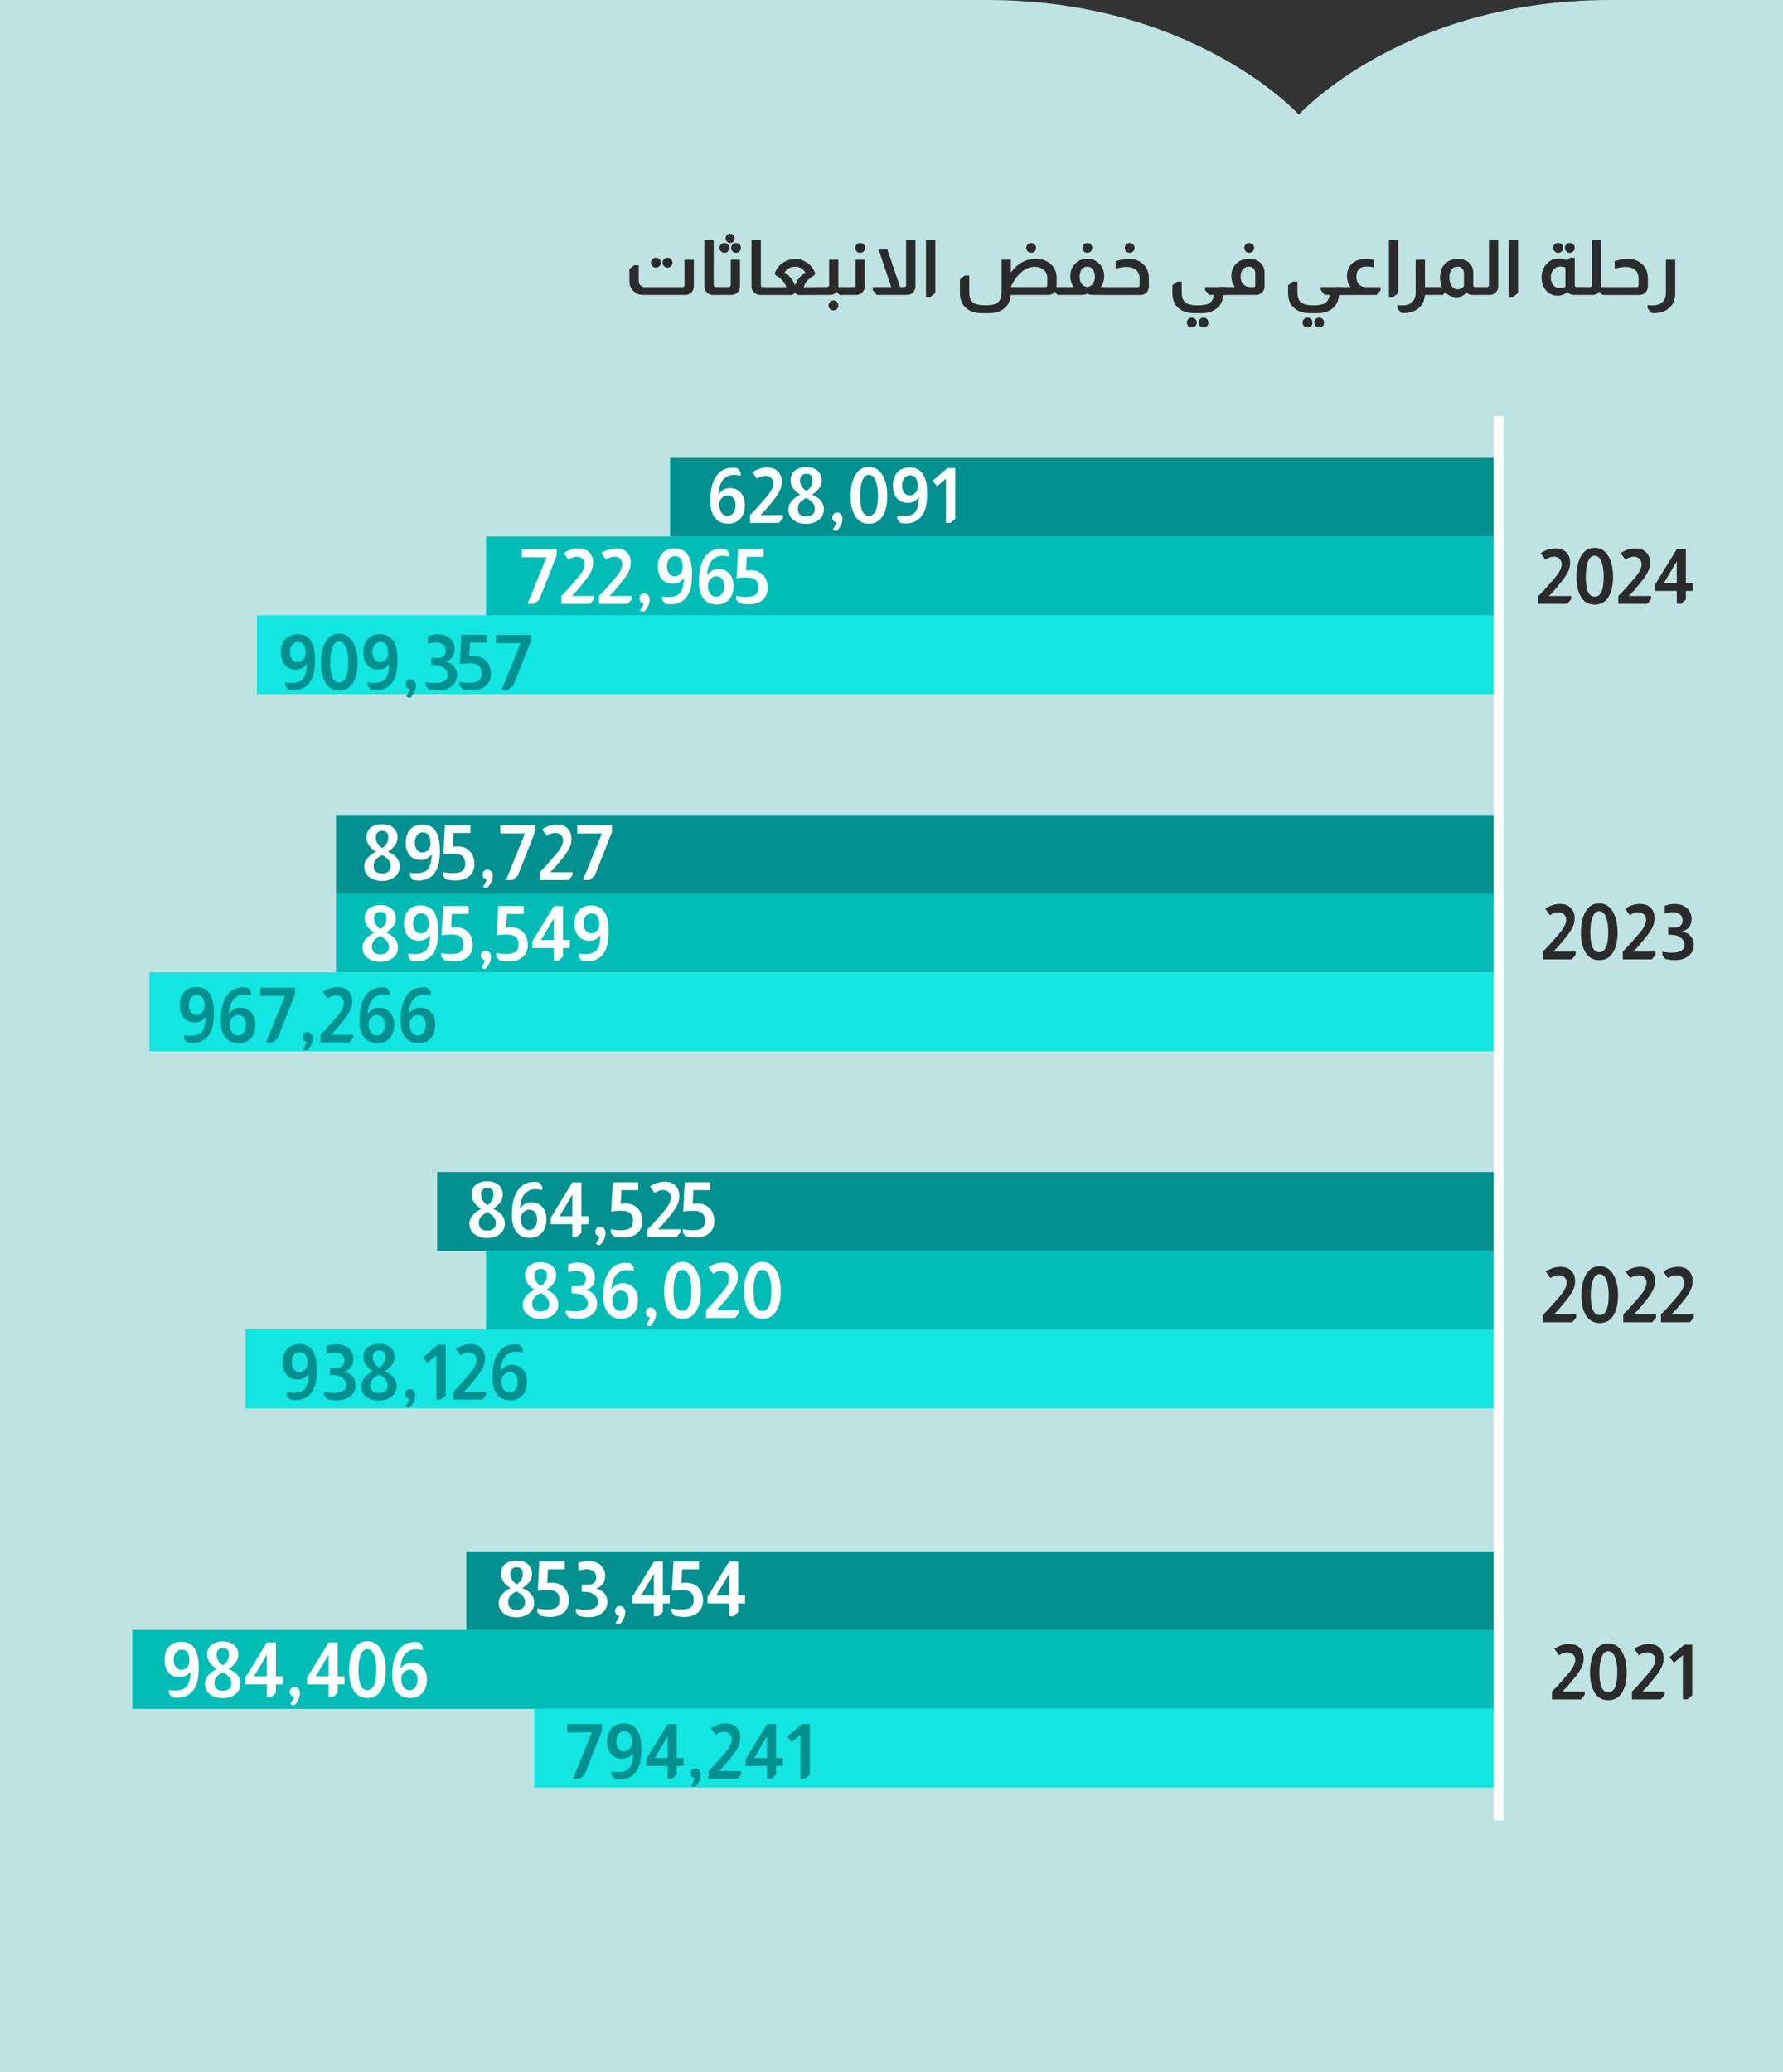
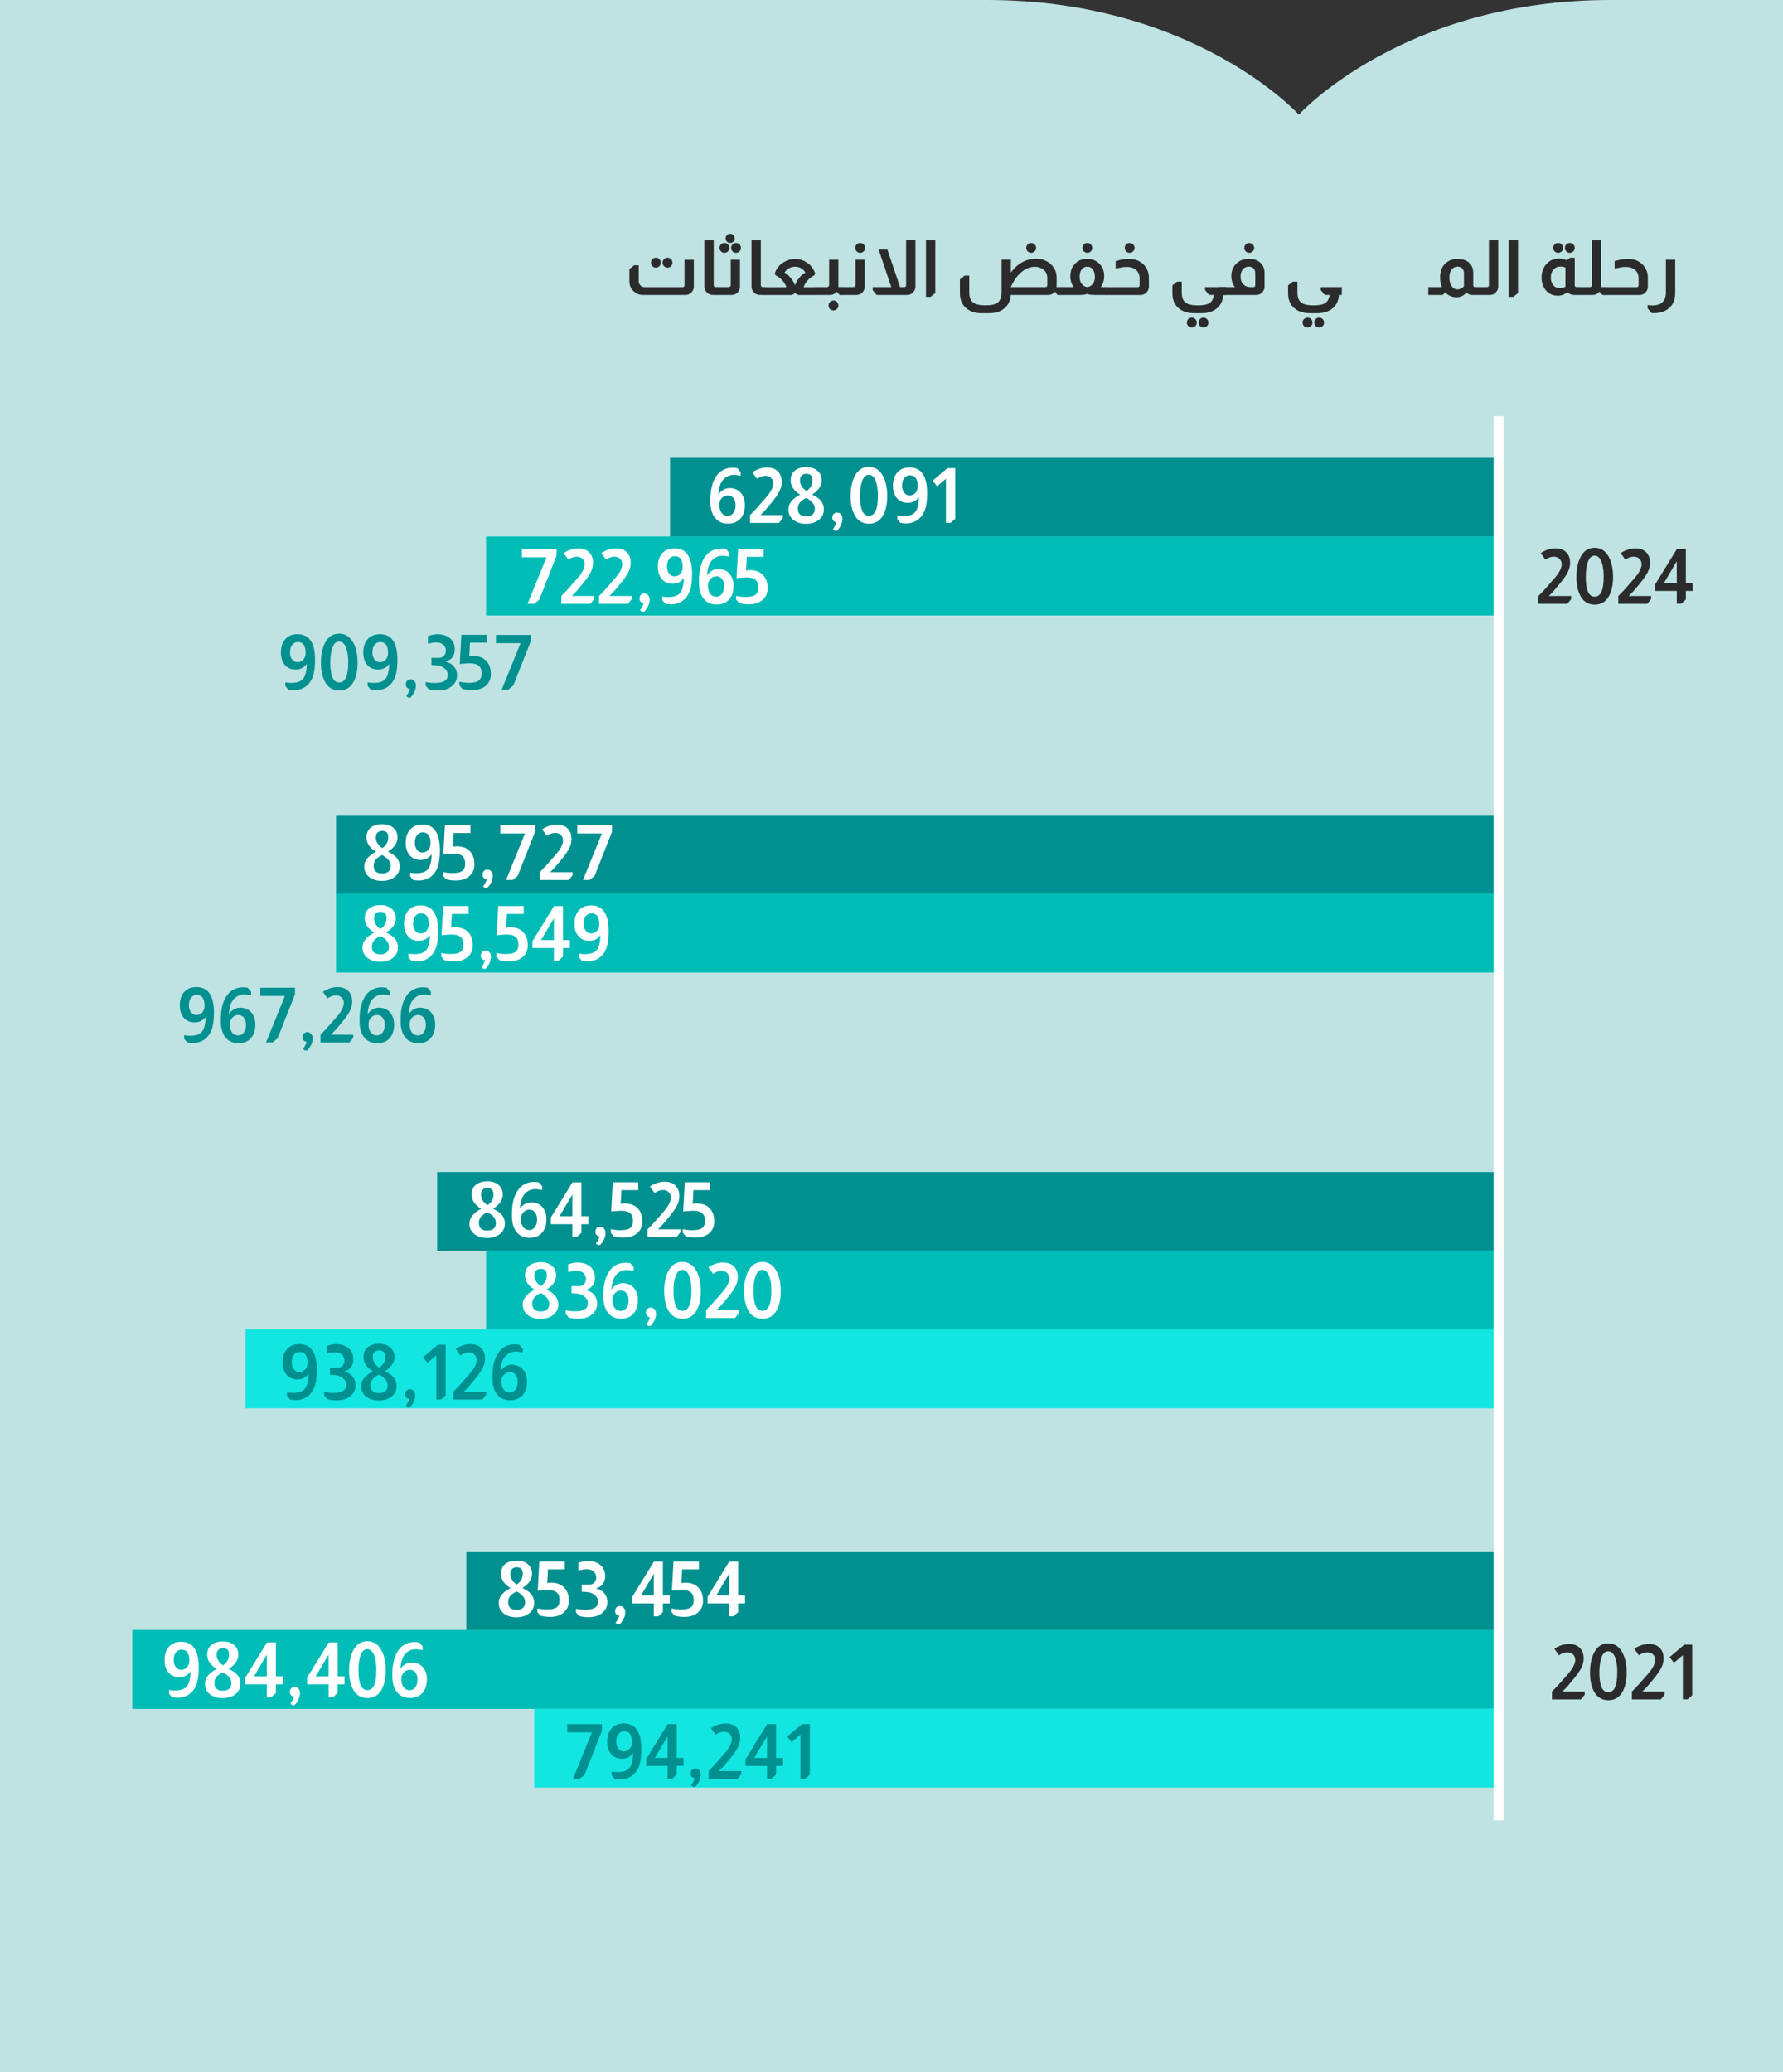
<svg xmlns="http://www.w3.org/2000/svg" id="Layer_1" data-name="Layer 1" viewBox="0 0 420 488.1">
  <rect x="0" y="0" width="420" height="488.1" fill="#333333" stroke="none" />
  <defs>
    <style>.cls-2{fill:#00bcb7}.cls-3{fill:#fff}.cls-4{fill:#13e5e0}.cls-5{isolation:isolate}.cls-6{fill:#2b2b2b}.cls-7{fill:#009090}</style>
  </defs>
  <path d="M232.48 0H0v488.1h420V0h-40.67c-48.89 0-73.38 27-73.38 27S281.46 0 232.47 0" style="fill:#bfe3e3" />
  <path d="M157.84 107.86v18.58h194.94v-18.58H157.84Z" class="cls-7" />
  <path d="M114.5 126.38v18.58h238.27v-18.58H114.5Z" class="cls-2" />
-   <path d="M60.5 144.91v18.58h292.27v-18.58H60.5Z" class="cls-4" />
  <g class="cls-5">
    <path d="M366.12 388.35c1.14-.74 2.29-1.12 3.46-1.12s2.05.34 2.66 1.03c.54.59.81 1.37.81 2.36 0 .73-.17 1.45-.52 2.16-.35.71-.95 1.59-1.82 2.65-.97 1.18-1.51 1.82-1.62 1.93l-1.06 1.08h5.27v.72l-.9 1.12h-6.82v-1.84l1.33-1.37 1.3-1.48c1-1.1 1.64-1.87 1.93-2.29.61-.88.92-1.65.92-2.32 0-.53-.17-.96-.51-1.29-.34-.33-.79-.5-1.34-.5-.65 0-1.31.23-1.98.7l-1.1-1.55ZM378.85 387.09c1.38.01 2.45.66 3.2 1.94.74 1.27 1.12 2.9 1.12 4.9s-.37 3.61-1.12 4.79c-.73 1.16-1.79 1.75-3.19 1.75s-2.53-.61-3.26-1.84c-.71-1.2-1.06-2.76-1.06-4.68s.35-3.59 1.06-4.86c.74-1.33 1.82-2 3.24-2Zm2.12 6.87c0-1.28-.13-2.36-.4-3.22-.36-1.19-.94-1.79-1.73-1.8-.71 0-1.24.47-1.58 1.42-.35.96-.52 2.15-.52 3.58 0 1.28.14 2.34.41 3.17.32.98.89 1.48 1.69 1.48 1.42 0 2.12-1.54 2.12-4.63ZM384.95 388.35c1.14-.74 2.29-1.12 3.46-1.12s2.05.34 2.66 1.03c.54.59.81 1.37.81 2.36 0 .73-.17 1.45-.52 2.16-.35.71-.95 1.59-1.82 2.65-.97 1.18-1.51 1.82-1.62 1.93l-1.06 1.08h5.27v.72l-.9 1.12h-6.82v-1.84l1.33-1.37 1.3-1.48c1-1.1 1.64-1.87 1.93-2.29.61-.88.92-1.65.92-2.32 0-.53-.17-.96-.51-1.29s-.79-.5-1.34-.5c-.65 0-1.31.23-1.98.7l-1.1-1.55ZM398.61 387.38v11.92l-1.12.97h-1.08v-10.39l-2.09 1.76-1.04-1.31 3.49-2.95h1.84Z" class="cls-6" />
  </g>
  <g class="cls-5">
-     <path d="M363.99 214.04c1.14-.74 2.29-1.12 3.46-1.12s2.05.34 2.66 1.03c.54.59.81 1.37.81 2.36 0 .73-.17 1.45-.52 2.16-.35.71-.95 1.59-1.82 2.65-.97 1.18-1.51 1.82-1.62 1.93l-1.06 1.08h5.27v.72l-.9 1.12h-6.82v-1.84l1.33-1.37 1.3-1.48c1-1.1 1.64-1.87 1.93-2.29.61-.88.92-1.65.92-2.32 0-.53-.17-.96-.51-1.29-.34-.33-.79-.5-1.34-.5-.65 0-1.31.23-1.98.7l-1.1-1.55ZM376.71 212.78c1.38.01 2.45.66 3.2 1.94.74 1.27 1.12 2.9 1.12 4.9s-.37 3.61-1.12 4.79c-.73 1.16-1.79 1.75-3.19 1.75s-2.53-.61-3.26-1.84c-.71-1.2-1.06-2.76-1.06-4.68s.35-3.59 1.06-4.86c.74-1.33 1.82-2 3.24-2Zm2.13 6.87c0-1.28-.13-2.36-.4-3.22-.36-1.19-.94-1.79-1.73-1.8-.71 0-1.24.47-1.58 1.42-.35.96-.52 2.15-.52 3.58 0 1.28.14 2.34.41 3.17.32.98.89 1.48 1.69 1.48 1.42 0 2.12-1.54 2.12-4.63ZM382.81 214.04c1.14-.74 2.29-1.12 3.46-1.12s2.05.34 2.66 1.03c.54.59.81 1.37.81 2.36 0 .73-.17 1.45-.52 2.16-.35.71-.95 1.59-1.82 2.65-.97 1.18-1.51 1.82-1.62 1.93l-1.06 1.08h5.27v.72l-.9 1.12h-6.82v-1.84l1.33-1.37 1.3-1.48c1-1.1 1.64-1.87 1.93-2.29.61-.88.92-1.65.92-2.32 0-.53-.17-.96-.51-1.29s-.79-.5-1.34-.5c-.65 0-1.31.23-1.98.7l-1.1-1.55ZM392.12 213.35c.91-.29 1.66-.43 2.25-.43 1.26 0 2.26.33 3.01.99.72.64 1.08 1.48 1.08 2.54 0 1.55-.74 2.53-2.23 2.93.88.18 1.55.55 2.02 1.12.49.6.74 1.27.74 2.02 0 1.24-.52 2.19-1.55 2.86-.79.52-1.75.77-2.86.77-.78 0-1.55-.1-2.3-.29l-.7-.86v-.83c.84.16 1.56.23 2.16.23 2.04 0 3.06-.62 3.06-1.87 0-.65-.28-1.19-.85-1.64-.36-.28-.74-.46-1.14-.56-.4-.1-1.02-.16-1.86-.18v-1.67h1.82c.46 0 .83-.16 1.13-.48.3-.32.45-.72.45-1.2 0-.61-.21-1.09-.62-1.43s-.98-.51-1.7-.51c-.46 0-1.09.1-1.89.31v-1.82Z" class="cls-6" />
-   </g>
+     </g>
  <g class="cls-5">
-     <path d="M364.1 299.51c1.14-.74 2.29-1.12 3.46-1.12s2.05.34 2.66 1.03c.54.59.81 1.37.81 2.36 0 .73-.17 1.45-.52 2.16-.35.71-.95 1.59-1.82 2.65-.97 1.18-1.51 1.82-1.62 1.93l-1.06 1.08h5.27v.72l-.9 1.12h-6.82v-1.84l1.33-1.37 1.3-1.48c1-1.1 1.64-1.87 1.93-2.29.61-.88.92-1.65.92-2.32 0-.53-.17-.96-.51-1.29s-.79-.5-1.34-.5c-.65 0-1.31.23-1.98.7l-1.1-1.55ZM376.82 298.25c1.38.01 2.45.66 3.2 1.94.74 1.27 1.12 2.9 1.12 4.9s-.37 3.61-1.12 4.79c-.73 1.16-1.79 1.75-3.19 1.75s-2.53-.61-3.26-1.84c-.71-1.2-1.06-2.76-1.06-4.68s.35-3.59 1.06-4.86c.74-1.33 1.82-2 3.24-2Zm2.12 6.87c0-1.28-.13-2.36-.4-3.22-.36-1.19-.94-1.79-1.73-1.8-.71 0-1.24.47-1.58 1.42-.35.96-.52 2.15-.52 3.58 0 1.28.14 2.34.41 3.17.32.98.89 1.48 1.69 1.48 1.42 0 2.12-1.54 2.12-4.63ZM382.92 299.51c1.14-.74 2.29-1.12 3.46-1.12s2.05.34 2.66 1.03c.54.59.81 1.37.81 2.36 0 .73-.17 1.45-.52 2.16-.35.71-.95 1.59-1.82 2.65-.97 1.18-1.51 1.82-1.62 1.93l-1.06 1.08h5.27v.72l-.9 1.12h-6.82v-1.84l1.33-1.37 1.3-1.48c1-1.1 1.64-1.87 1.93-2.29.61-.88.92-1.65.92-2.32 0-.53-.17-.96-.51-1.29-.34-.33-.79-.5-1.34-.5-.65 0-1.31.23-1.98.7l-1.1-1.55ZM391.8 299.51c1.14-.74 2.29-1.12 3.46-1.12s2.05.34 2.66 1.03c.54.59.81 1.37.81 2.36 0 .73-.17 1.45-.52 2.16-.35.71-.95 1.59-1.82 2.65-.97 1.18-1.51 1.82-1.62 1.93l-1.06 1.08h5.27v.72l-.9 1.12h-6.82v-1.84l1.33-1.37 1.3-1.48c1-1.1 1.64-1.87 1.93-2.29.61-.88.92-1.65.92-2.32 0-.53-.17-.96-.51-1.29-.34-.33-.79-.5-1.34-.5-.65 0-1.31.23-1.98.7l-1.1-1.55Z" class="cls-6" />
-   </g>
+     </g>
  <g class="cls-5">
    <path d="M362.92 130.29c1.14-.74 2.29-1.12 3.46-1.12s2.05.34 2.66 1.03c.54.59.81 1.37.81 2.36 0 .73-.17 1.45-.52 2.16-.35.71-.95 1.59-1.82 2.65-.97 1.18-1.51 1.82-1.62 1.93l-1.06 1.08h5.27v.72l-.9 1.12h-6.82v-1.84l1.33-1.37 1.3-1.48c1-1.1 1.64-1.87 1.93-2.29.61-.88.92-1.65.92-2.32 0-.53-.17-.96-.51-1.29-.34-.33-.79-.5-1.34-.5-.65 0-1.31.23-1.98.7l-1.1-1.55ZM375.65 129.03c1.38.01 2.45.66 3.2 1.94.74 1.27 1.12 2.9 1.12 4.9s-.37 3.61-1.12 4.79c-.73 1.16-1.79 1.75-3.19 1.75s-2.53-.61-3.26-1.84c-.71-1.2-1.06-2.76-1.06-4.68s.35-3.59 1.06-4.86c.74-1.33 1.82-2 3.24-2Zm2.12 6.88c0-1.28-.13-2.36-.4-3.22-.36-1.19-.94-1.79-1.73-1.8-.71 0-1.24.47-1.58 1.42-.35.96-.52 2.15-.52 3.58 0 1.28.14 2.34.41 3.17.32.98.89 1.48 1.69 1.48 1.42 0 2.12-1.54 2.12-4.63ZM381.75 130.29c1.14-.74 2.29-1.12 3.46-1.12s2.05.34 2.66 1.03c.54.59.81 1.37.81 2.36 0 .73-.17 1.45-.52 2.16-.35.71-.95 1.59-1.82 2.65-.97 1.18-1.51 1.82-1.62 1.93l-1.06 1.08h5.27v.72l-.9 1.12h-6.82v-1.84l1.33-1.37 1.3-1.48c1-1.1 1.64-1.87 1.93-2.29.61-.88.92-1.65.92-2.32 0-.53-.17-.96-.51-1.29s-.79-.5-1.34-.5c-.65 0-1.31.23-1.98.7l-1.1-1.55ZM397.12 129.32v7.99h1.62v1.87h-1.62v2.03l-1.1.99h-1.04v-3.02h-5.06v-1.58l5.09-8.28h2.11Zm-2.14 2.88-3.02 5.11h3.02v-5.11Z" class="cls-6" />
  </g>
  <path d="M169.22 116.46c.76-1 1.64-1.49 2.65-1.49 1.21 0 2.14.44 2.79 1.31.54.71.81 1.6.81 2.68 0 1.39-.38 2.48-1.13 3.28-.7.73-1.64 1.1-2.83 1.1-1.51 0-2.63-.59-3.37-1.78-.54-.89-.81-2.02-.81-3.38v-.5c0-2.21.42-3.98 1.26-5.33.92-1.45 2.27-2.18 4.03-2.18.29 0 .65.04 1.08.11l.77.94v.85c-.06-.01-.17-.03-.32-.05-.58-.11-1.01-.16-1.31-.16-.75 0-1.41.23-2 .67-.59.45-1 1.06-1.24 1.83-.18.56-.31 1.27-.38 2.12Zm4.05 2.54c0-.7-.17-1.26-.51-1.68-.34-.43-.8-.63-1.36-.62-.52 0-.97.21-1.37.64-.4.43-.59.92-.59 1.49 0 .83.18 1.48.53 1.96.35.48.84.72 1.47.72.54 0 .98-.23 1.32-.7.34-.47.51-1.07.51-1.8ZM177.22 111.24c1.14-.74 2.29-1.12 3.46-1.12s2.05.34 2.66 1.03c.54.59.81 1.37.81 2.36 0 .73-.17 1.45-.52 2.16-.35.71-.95 1.59-1.82 2.65-.97 1.18-1.51 1.82-1.62 1.93l-1.06 1.08h5.27v.72l-.9 1.12h-6.82v-1.84l1.33-1.37 1.3-1.48c1-1.1 1.64-1.87 1.93-2.29.61-.88.92-1.65.92-2.32 0-.53-.17-.96-.51-1.29-.34-.33-.79-.5-1.34-.5-.65 0-1.31.23-1.98.7l-1.1-1.55ZM188.5 116.51c-1.5-.9-2.25-2.03-2.25-3.38 0-1.1.41-1.93 1.24-2.47.64-.42 1.45-.63 2.45-.63 1.1 0 1.99.29 2.66.88.65.56.97 1.31.97 2.23 0 1.28-.76 2.4-2.27 3.35.9.44 1.55.88 1.94 1.31.55.61.83 1.34.83 2.2 0 .92-.34 1.69-1.01 2.3-.79.72-1.85 1.08-3.19 1.08-1.24 0-2.24-.32-3.02-.95-.76-.61-1.13-1.43-1.13-2.47 0-1.33.92-2.48 2.77-3.46Zm1.42.78c-.73.38-1.25.76-1.54 1.13-.29.37-.44.83-.44 1.39 0 1.21.66 1.82 1.98 1.82s2.02-.6 2.02-1.8c0-1-.67-1.84-2.02-2.54Zm.06-1.64c.94-.64 1.4-1.48 1.4-2.54s-.49-1.51-1.46-1.51c-.44.01-.8.14-1.06.4-.28.29-.41.67-.41 1.15s.12.91.36 1.33c.24.43.63.82 1.17 1.17ZM197.05 123.03c-.34-.05-.59-.19-.76-.41-.16-.18-.23-.42-.23-.72 0-.25.06-.47.18-.67.22-.34.53-.5.95-.5.36 0 .66.14.9.41.24.28.36.62.36 1.03 0 .98-.43 1.94-1.28 2.86h-.56l-.43-.34c.28-.4.47-.73.59-.99.13-.24.22-.46.27-.67ZM204.68 109.98c1.38.01 2.45.66 3.2 1.94.74 1.27 1.12 2.9 1.12 4.9s-.37 3.61-1.12 4.79c-.73 1.16-1.79 1.75-3.19 1.75s-2.53-.61-3.26-1.84c-.71-1.2-1.06-2.76-1.06-4.68s.35-3.59 1.06-4.86c.74-1.33 1.82-2 3.24-2Zm2.13 6.88c0-1.28-.13-2.36-.4-3.22-.36-1.19-.94-1.79-1.73-1.8-.71 0-1.24.47-1.58 1.42-.35.96-.52 2.15-.52 3.58 0 1.28.14 2.34.41 3.17.32.98.89 1.48 1.69 1.48 1.42 0 2.12-1.54 2.12-4.63ZM216.45 117.14c-.29.36-.59.64-.92.85-.48.3-1.04.45-1.67.45-1.2 0-2.12-.44-2.75-1.31-.52-.71-.77-1.6-.77-2.68 0-1.39.37-2.48 1.12-3.26.68-.72 1.62-1.08 2.81-1.08 2.75 0 4.12 2.01 4.12 6.03 0 1.49-.13 2.68-.39 3.58-.26.9-.69 1.66-1.29 2.27-.85.86-1.97 1.3-3.35 1.3-.32 0-.75-.05-1.28-.14l-.7-.86v-.85c.46.1.91.14 1.37.14 1.34 0 2.28-.32 2.82-.95.53-.64.83-1.79.89-3.47Zm-.27-2.61c0-1.72-.61-2.57-1.82-2.57-.56 0-1.02.22-1.36.67-.34.44-.51 1.03-.51 1.76 0 .67.17 1.22.5 1.66.34.43.76.65 1.28.65.55 0 1.01-.2 1.37-.61.36-.41.54-.92.54-1.55ZM225.02 110.27v11.92l-1.12.97h-1.08v-10.39l-2.09 1.76-1.04-1.31 3.49-2.95h1.84ZM131.11 129.32v1.55l-4.09 10.37-1.19.97h-1.55l4.45-10.94h-5.8v-1.94h8.17ZM132.77 130.29c1.14-.74 2.29-1.12 3.46-1.12s2.05.34 2.66 1.03c.54.59.81 1.37.81 2.36 0 .73-.17 1.45-.52 2.16-.35.71-.95 1.59-1.82 2.65-.97 1.18-1.51 1.82-1.62 1.93l-1.06 1.08h5.27v.72l-.9 1.12h-6.82v-1.84l1.33-1.37 1.3-1.48c1-1.1 1.64-1.87 1.93-2.29.61-.88.92-1.65.92-2.32 0-.53-.17-.96-.51-1.29-.34-.33-.79-.5-1.34-.5-.65 0-1.31.23-1.98.7l-1.1-1.55ZM141.64 130.29c1.14-.74 2.29-1.12 3.46-1.12s2.05.34 2.66 1.03c.54.59.81 1.37.81 2.36 0 .73-.17 1.45-.52 2.16-.35.71-.95 1.59-1.82 2.65-.97 1.18-1.51 1.82-1.62 1.93l-1.06 1.08h5.27v.72l-.9 1.12h-6.82v-1.84l1.33-1.37 1.3-1.48c1-1.1 1.64-1.87 1.93-2.29.61-.88.92-1.65.92-2.32 0-.53-.17-.96-.51-1.29-.34-.33-.79-.5-1.34-.5-.65 0-1.31.23-1.98.7l-1.1-1.55ZM151.63 142.08c-.34-.05-.59-.19-.76-.41-.16-.18-.23-.42-.23-.72 0-.25.06-.47.18-.67.22-.34.53-.5.95-.5.36 0 .66.14.9.41.24.28.36.62.36 1.03 0 .98-.43 1.94-1.28 2.86h-.56l-.43-.34c.28-.4.47-.73.59-.99.13-.24.22-.46.27-.67ZM161.08 136.19c-.29.36-.59.64-.92.85-.48.3-1.04.45-1.67.45-1.2 0-2.12-.44-2.75-1.31-.52-.71-.77-1.6-.77-2.68 0-1.39.37-2.48 1.12-3.26.68-.72 1.62-1.08 2.81-1.08 2.75 0 4.12 2.01 4.12 6.03 0 1.49-.13 2.68-.39 3.58-.26.9-.69 1.66-1.29 2.27-.85.86-1.97 1.3-3.35 1.3-.32 0-.75-.05-1.28-.14l-.7-.86v-.85c.46.1.91.14 1.37.14 1.34 0 2.28-.32 2.82-.95.53-.64.83-1.79.89-3.47Zm-.27-2.61c0-1.72-.61-2.57-1.82-2.57-.56 0-1.02.22-1.36.67-.34.44-.51 1.03-.51 1.76 0 .67.17 1.22.5 1.66.34.43.76.65 1.28.65.55 0 1.01-.2 1.37-.61.36-.41.54-.92.54-1.55ZM166.54 135.51c.76-1 1.64-1.49 2.65-1.49 1.21 0 2.14.44 2.79 1.31.54.71.81 1.6.81 2.68 0 1.39-.38 2.48-1.13 3.28-.7.73-1.64 1.1-2.83 1.1-1.51 0-2.63-.59-3.37-1.78-.54-.89-.81-2.02-.81-3.38v-.5c0-2.21.42-3.98 1.26-5.33.92-1.45 2.27-2.18 4.03-2.18.29 0 .65.04 1.08.11l.77.94v.85c-.06-.01-.17-.03-.32-.05-.58-.11-1.01-.16-1.31-.16-.74 0-1.41.23-2 .67-.59.45-1 1.06-1.24 1.83-.18.56-.31 1.27-.38 2.12Zm4.05 2.54c0-.7-.17-1.26-.51-1.68s-.79-.63-1.36-.62c-.52 0-.97.21-1.37.64-.4.43-.59.92-.59 1.49 0 .83.18 1.48.53 1.96.35.48.84.72 1.47.72.54 0 .98-.23 1.32-.7.34-.47.51-1.07.51-1.8ZM179.87 129.32v1.84h-3.96l-.18 3.22c.4-.06.72-.09.97-.09 1.37 0 2.42.43 3.17 1.3.64.74.95 1.72.95 2.93 0 1.3-.49 2.29-1.46 2.99-.78.55-1.76.83-2.95.83-.78 0-1.55-.1-2.3-.29l-.7-.85v-.85c.83.17 1.55.25 2.16.25 1.07 0 1.82-.14 2.27-.43.53-.34.79-.92.79-1.76s-.22-1.46-.67-1.84c-.44-.37-1.17-.56-2.18-.56-.42 0-1.08.05-1.98.14-.12.01-.22.02-.31.04l.38-6.88h5.99Z" class="cls-3" />
  <path d="M72.27 156.41c-.29.36-.59.64-.92.85-.48.3-1.04.45-1.67.45-1.2 0-2.12-.44-2.75-1.31-.52-.71-.77-1.6-.77-2.68 0-1.39.37-2.48 1.12-3.26.68-.72 1.62-1.08 2.81-1.08 2.75 0 4.12 2.01 4.12 6.03 0 1.49-.13 2.68-.39 3.58-.26.9-.69 1.66-1.29 2.27-.85.86-1.97 1.3-3.35 1.3-.32 0-.75-.05-1.28-.14l-.7-.86v-.85c.46.1.91.14 1.37.14 1.34 0 2.28-.32 2.82-.95.53-.64.83-1.79.89-3.47ZM72 153.8c0-1.72-.61-2.57-1.82-2.57-.56 0-1.02.22-1.36.67-.34.44-.51 1.03-.51 1.76 0 .67.17 1.22.5 1.66.34.43.76.65 1.28.65.55 0 1.01-.2 1.37-.61.36-.41.54-.92.54-1.55ZM79.91 149.25c1.38.01 2.45.66 3.2 1.94.74 1.27 1.12 2.9 1.12 4.9s-.37 3.61-1.12 4.79c-.73 1.16-1.79 1.75-3.19 1.75s-2.53-.61-3.26-1.84c-.71-1.2-1.06-2.76-1.06-4.68s.35-3.59 1.06-4.86c.74-1.33 1.82-2 3.24-2Zm2.12 6.87c0-1.28-.13-2.36-.4-3.22-.36-1.19-.94-1.79-1.73-1.8-.71 0-1.24.47-1.58 1.42-.35.96-.52 2.15-.52 3.58 0 1.28.14 2.34.41 3.17.32.98.89 1.48 1.69 1.48 1.42 0 2.12-1.54 2.12-4.63ZM91.68 156.41c-.29.36-.59.64-.92.85-.48.3-1.04.45-1.67.45-1.2 0-2.12-.44-2.75-1.31-.52-.71-.77-1.6-.77-2.68 0-1.39.37-2.48 1.12-3.26.68-.72 1.62-1.08 2.81-1.08 2.75 0 4.12 2.01 4.12 6.03 0 1.49-.13 2.68-.39 3.58-.26.9-.69 1.66-1.29 2.27-.85.86-1.97 1.3-3.35 1.3-.32 0-.75-.05-1.28-.14l-.7-.86v-.85c.46.1.91.14 1.37.14 1.34 0 2.28-.32 2.82-.95.53-.64.83-1.79.89-3.47Zm-.27-2.61c0-1.72-.61-2.57-1.82-2.57-.56 0-1.02.22-1.36.67-.34.44-.51 1.03-.51 1.76 0 .67.17 1.22.5 1.66.34.43.76.65 1.28.65.55 0 1.01-.2 1.37-.61.36-.41.54-.92.54-1.55ZM96.57 162.3c-.34-.05-.59-.19-.76-.41-.16-.18-.23-.42-.23-.72 0-.25.06-.47.18-.67.22-.34.53-.5.95-.5.36 0 .66.14.9.41.24.28.36.62.36 1.03 0 .98-.43 1.94-1.28 2.86h-.56l-.43-.34c.28-.4.47-.73.59-.99.13-.24.22-.46.27-.67ZM100.79 149.82c.91-.29 1.66-.43 2.25-.43 1.26 0 2.26.33 3.01.99.72.64 1.08 1.48 1.08 2.54 0 1.55-.74 2.53-2.23 2.93.88.18 1.55.55 2.02 1.12.49.6.74 1.27.74 2.02 0 1.24-.52 2.19-1.55 2.86-.79.52-1.75.77-2.86.77-.78 0-1.55-.1-2.3-.29l-.7-.86v-.83c.84.16 1.56.23 2.16.23 2.04 0 3.06-.62 3.06-1.87 0-.65-.28-1.19-.85-1.64-.36-.28-.74-.46-1.14-.56-.4-.1-1.02-.16-1.86-.18v-1.67h1.82c.46 0 .83-.16 1.13-.48.3-.32.45-.72.45-1.2 0-.61-.21-1.09-.62-1.43s-.98-.51-1.7-.51c-.46 0-1.09.1-1.89.31v-1.82ZM114.68 149.54v1.84h-3.96l-.18 3.22c.4-.06.72-.09.97-.09 1.37 0 2.42.43 3.17 1.3.64.74.95 1.72.95 2.93 0 1.3-.49 2.29-1.46 2.99-.78.55-1.76.83-2.95.83-.78 0-1.55-.1-2.3-.29l-.7-.85v-.85c.83.17 1.55.25 2.16.25 1.07 0 1.82-.14 2.27-.43.53-.34.79-.92.79-1.76s-.22-1.46-.67-1.84c-.44-.37-1.17-.56-2.18-.56-.42 0-1.08.05-1.98.14-.12.01-.22.02-.31.04l.38-6.88h5.99ZM125.01 149.54v1.55l-4.09 10.37-1.19.97h-1.55l4.45-10.94h-5.8v-1.94H125ZM79.17 191.96v18.58h273.6v-18.58H79.17Z" class="cls-7" />
  <path d="M79.17 210.49v18.58h273.6v-18.58H79.17Z" class="cls-2" />
-   <path d="M35.17 229.02v18.58h317.6v-18.58H35.17Z" class="cls-4" />
  <path d="M88.58 200.62c-1.5-.9-2.25-2.03-2.25-3.38 0-1.1.41-1.93 1.24-2.47.64-.42 1.45-.63 2.45-.63 1.1 0 1.99.29 2.66.88.65.56.97 1.31.97 2.23 0 1.28-.76 2.4-2.27 3.35.9.44 1.55.88 1.94 1.31.55.61.83 1.34.83 2.2 0 .92-.34 1.69-1.01 2.3-.79.72-1.85 1.08-3.19 1.08-1.24 0-2.24-.32-3.02-.95-.76-.61-1.13-1.43-1.13-2.47 0-1.33.92-2.48 2.77-3.46Zm1.42.78c-.73.38-1.25.76-1.54 1.13-.29.37-.44.83-.44 1.39 0 1.21.66 1.82 1.98 1.82s2.02-.6 2.02-1.8c0-1-.67-1.84-2.02-2.54Zm.06-1.64c.94-.64 1.4-1.48 1.4-2.54s-.49-1.51-1.46-1.51c-.44.01-.8.14-1.06.4-.28.29-.41.67-.41 1.15s.12.91.36 1.33c.24.43.63.82 1.17 1.17ZM101.68 201.25c-.29.36-.59.64-.92.85-.48.3-1.04.45-1.67.45-1.2 0-2.12-.44-2.75-1.31-.52-.71-.77-1.6-.77-2.68 0-1.39.37-2.48 1.12-3.26.68-.72 1.62-1.08 2.81-1.08 2.75 0 4.12 2.01 4.12 6.03 0 1.49-.13 2.68-.39 3.58-.26.9-.69 1.66-1.29 2.27-.85.86-1.97 1.3-3.35 1.3-.32 0-.75-.05-1.28-.14l-.7-.86v-.85c.46.1.91.14 1.37.14 1.34 0 2.28-.32 2.82-.95.53-.64.83-1.79.89-3.47Zm-.27-2.61c0-1.72-.61-2.57-1.82-2.57-.56 0-1.02.22-1.36.67-.34.44-.51 1.03-.51 1.76 0 .67.17 1.22.5 1.66.34.43.76.65 1.28.65.55 0 1.01-.2 1.37-.61.36-.41.54-.92.54-1.55ZM110.81 194.38v1.84h-3.96l-.18 3.22c.4-.06.72-.09.97-.09 1.37 0 2.42.43 3.17 1.3.64.74.95 1.72.95 2.93 0 1.3-.49 2.29-1.46 2.99-.78.55-1.76.83-2.95.83-.78 0-1.55-.1-2.3-.29l-.7-.85v-.85c.83.17 1.55.25 2.16.25 1.07 0 1.82-.14 2.27-.43.53-.34.79-.92.79-1.76s-.22-1.46-.67-1.84-1.17-.56-2.18-.56c-.42 0-1.08.05-1.98.14-.12.01-.22.02-.31.04l.38-6.88h5.99ZM114.66 207.14c-.34-.05-.59-.19-.76-.41-.16-.18-.23-.42-.23-.72 0-.25.06-.47.18-.67.22-.34.54-.5.96-.5.36 0 .66.14.9.41.24.28.36.62.36 1.03 0 .98-.43 1.94-1.28 2.86h-.56l-.43-.34c.28-.4.47-.73.59-.99.13-.24.22-.46.27-.67ZM126.04 194.38v1.55l-4.09 10.37-1.19.97h-1.55l4.45-10.94h-5.8v-1.94h8.17ZM127.69 195.35c1.14-.74 2.29-1.12 3.46-1.12s2.05.34 2.66 1.03c.54.59.81 1.37.81 2.36 0 .73-.17 1.45-.52 2.16-.35.71-.95 1.59-1.82 2.65-.97 1.18-1.51 1.82-1.62 1.93l-1.06 1.08h5.27v.72l-.9 1.12h-6.82v-1.84l1.33-1.37 1.3-1.48c1-1.1 1.64-1.87 1.93-2.29.61-.88.92-1.65.92-2.32 0-.53-.17-.96-.51-1.29s-.79-.5-1.34-.5c-.65 0-1.31.23-1.98.7l-1.1-1.55ZM144.16 194.38v1.55l-4.09 10.37-1.19.97h-1.55l4.45-10.94h-5.8v-1.94h8.17ZM88.17 219.67c-1.5-.9-2.25-2.03-2.25-3.38 0-1.1.41-1.93 1.24-2.47.64-.42 1.45-.63 2.45-.63 1.1 0 1.99.29 2.66.88.65.56.97 1.31.97 2.23 0 1.28-.76 2.4-2.27 3.35.9.44 1.55.88 1.94 1.31.55.61.83 1.34.83 2.2 0 .92-.34 1.69-1.01 2.3-.79.72-1.85 1.08-3.19 1.08-1.24 0-2.24-.32-3.02-.95-.76-.61-1.13-1.43-1.13-2.47 0-1.33.92-2.48 2.77-3.46Zm1.42.78c-.73.38-1.25.76-1.54 1.13-.29.37-.44.83-.44 1.39 0 1.21.66 1.82 1.98 1.82s2.02-.6 2.02-1.8c0-1-.67-1.84-2.02-2.54Zm.05-1.64c.94-.64 1.4-1.48 1.4-2.54s-.49-1.51-1.46-1.51c-.44.01-.8.14-1.06.4-.28.29-.41.67-.41 1.15s.12.91.36 1.33c.24.43.63.82 1.17 1.17ZM101.27 220.3c-.29.36-.59.64-.92.85-.48.3-1.04.45-1.67.45-1.2 0-2.12-.44-2.75-1.31-.52-.71-.77-1.6-.77-2.68 0-1.39.37-2.48 1.12-3.26.68-.72 1.62-1.08 2.81-1.08 2.75 0 4.12 2.01 4.12 6.03 0 1.49-.13 2.68-.39 3.58-.26.9-.69 1.66-1.29 2.27-.85.86-1.97 1.3-3.35 1.3-.32 0-.75-.05-1.28-.14l-.7-.86v-.85c.46.1.91.14 1.37.14 1.34 0 2.28-.32 2.82-.95.53-.64.83-1.79.89-3.47Zm-.27-2.61c0-1.72-.61-2.57-1.82-2.57-.56 0-1.02.22-1.36.67-.34.44-.51 1.03-.51 1.76 0 .67.17 1.22.5 1.66.34.43.76.65 1.28.65.55 0 1.01-.2 1.37-.61.36-.41.54-.92.54-1.55ZM110.4 213.43v1.84h-3.96l-.18 3.22c.4-.06.72-.09.97-.09 1.37 0 2.42.43 3.17 1.3.64.74.95 1.72.95 2.93 0 1.3-.49 2.29-1.46 2.99-.78.55-1.76.83-2.95.83-.78 0-1.55-.1-2.3-.29l-.7-.85v-.85c.83.17 1.55.25 2.16.25 1.07 0 1.82-.14 2.27-.43.53-.34.79-.92.79-1.76s-.22-1.46-.67-1.84-1.17-.56-2.18-.56c-.42 0-1.08.05-1.98.14-.12.01-.22.02-.31.04l.38-6.88h5.99ZM114.25 226.19c-.34-.05-.59-.19-.76-.41-.16-.18-.23-.42-.23-.72 0-.25.06-.47.18-.67.22-.34.54-.5.96-.5.36 0 .66.14.9.41.24.28.36.62.36 1.03 0 .98-.43 1.94-1.28 2.86h-.56l-.43-.34c.28-.4.47-.73.59-.99.13-.24.22-.46.27-.67ZM123.37 213.43v1.84h-3.96l-.18 3.22c.4-.06.72-.09.97-.09 1.37 0 2.42.43 3.17 1.3.64.74.95 1.72.95 2.93 0 1.3-.49 2.29-1.46 2.99-.78.55-1.76.83-2.95.83-.78 0-1.55-.1-2.3-.29l-.7-.85v-.85c.83.17 1.55.25 2.16.25 1.07 0 1.82-.14 2.27-.43.53-.34.79-.92.79-1.76s-.22-1.46-.67-1.84c-.44-.37-1.17-.56-2.18-.56-.42 0-1.08.05-1.98.14-.12.01-.22.02-.31.04l.38-6.88h5.99ZM132.61 213.43v7.99h1.62v1.87h-1.62v2.03l-1.1.99h-1.04v-3.02h-5.06v-1.58l5.09-8.28h2.11Zm-2.14 2.88-3.02 5.11h3.02v-5.11ZM141.43 220.3c-.29.36-.59.64-.92.85-.48.3-1.04.45-1.67.45-1.2 0-2.12-.44-2.75-1.31-.52-.71-.77-1.6-.77-2.68 0-1.39.37-2.48 1.12-3.26.68-.72 1.62-1.08 2.81-1.08 2.75 0 4.12 2.01 4.12 6.03 0 1.49-.13 2.68-.39 3.58-.26.9-.69 1.66-1.29 2.27-.85.86-1.97 1.3-3.35 1.3-.32 0-.75-.05-1.28-.14l-.7-.86v-.85c.46.1.91.14 1.37.14 1.34 0 2.28-.32 2.82-.95.53-.64.83-1.79.89-3.47Zm-.27-2.61c0-1.72-.61-2.57-1.82-2.57-.56 0-1.02.22-1.36.67-.34.44-.51 1.03-.51 1.76 0 .67.17 1.22.5 1.66.34.43.76.65 1.28.65.55 0 1.01-.2 1.37-.61.36-.41.54-.92.54-1.55Z" class="cls-3" />
  <path d="M48.45 239.52c-.29.36-.59.64-.92.85-.48.3-1.04.45-1.67.45-1.2 0-2.12-.44-2.75-1.31-.52-.71-.77-1.6-.77-2.68 0-1.39.37-2.48 1.12-3.26.68-.72 1.62-1.08 2.81-1.08 2.75 0 4.12 2.01 4.12 6.03 0 1.49-.13 2.68-.39 3.58-.26.9-.69 1.66-1.29 2.27-.85.86-1.97 1.3-3.35 1.3-.32 0-.75-.05-1.28-.14l-.7-.86v-.85c.46.1.91.14 1.37.14 1.34 0 2.28-.32 2.82-.95.53-.64.83-1.79.89-3.47Zm-.27-2.61c0-1.72-.61-2.57-1.82-2.57-.56 0-1.02.22-1.36.67-.34.44-.51 1.03-.51 1.76 0 .67.17 1.22.5 1.66.34.43.76.65 1.28.65.55 0 1.01-.2 1.37-.61.36-.41.54-.92.54-1.55ZM53.9 238.84c.76-1 1.64-1.49 2.65-1.49 1.21 0 2.14.44 2.79 1.31.54.71.81 1.6.81 2.68 0 1.39-.38 2.48-1.13 3.28-.7.73-1.64 1.1-2.83 1.1-1.51 0-2.63-.59-3.37-1.78-.54-.89-.81-2.02-.81-3.38v-.5c0-2.21.42-3.98 1.26-5.33.92-1.45 2.27-2.18 4.03-2.18.29 0 .65.04 1.08.11l.77.94v.85c-.06-.01-.17-.03-.32-.05-.58-.11-1.01-.16-1.31-.16-.74 0-1.41.23-2 .67-.59.45-1 1.06-1.24 1.83-.18.56-.31 1.27-.38 2.12Zm4.05 2.53c0-.7-.17-1.26-.51-1.68s-.79-.63-1.36-.62c-.52 0-.97.21-1.37.64-.4.43-.59.92-.59 1.49 0 .83.18 1.48.53 1.96.35.48.84.72 1.47.72.54 0 .98-.23 1.32-.7.34-.47.51-1.07.51-1.8ZM69.49 232.64v1.55l-4.09 10.37-1.19.97h-1.55l4.45-10.94h-5.8v-1.94h8.17ZM72.26 245.41c-.34-.05-.59-.19-.76-.41-.16-.18-.23-.42-.23-.72 0-.25.06-.47.18-.67.22-.34.53-.5.95-.5.36 0 .66.14.9.41.24.28.36.62.36 1.03 0 .98-.43 1.94-1.28 2.86h-.56l-.43-.34c.28-.4.47-.73.59-.99.13-.24.22-.46.27-.67ZM76.04 233.62c1.14-.74 2.29-1.12 3.46-1.12s2.05.34 2.66 1.03c.54.59.81 1.37.81 2.36 0 .73-.17 1.45-.52 2.16-.35.71-.95 1.59-1.82 2.65-.97 1.18-1.51 1.82-1.62 1.93l-1.06 1.08h5.27v.72l-.9 1.12H75.5v-1.84l1.33-1.37 1.3-1.48c1-1.1 1.64-1.87 1.93-2.29.61-.88.92-1.65.92-2.32 0-.53-.17-.96-.51-1.29s-.79-.5-1.34-.5c-.65 0-1.31.23-1.98.7l-1.1-1.55ZM86.59 238.84c.76-1 1.64-1.49 2.65-1.49 1.21 0 2.14.44 2.79 1.31.54.71.81 1.6.81 2.68 0 1.39-.38 2.48-1.13 3.28-.7.73-1.64 1.1-2.83 1.1-1.51 0-2.63-.59-3.37-1.78-.54-.89-.81-2.02-.81-3.38v-.5c0-2.21.42-3.98 1.26-5.33.92-1.45 2.27-2.18 4.03-2.18.29 0 .65.04 1.08.11l.77.94v.85c-.06-.01-.17-.03-.32-.05-.58-.11-1.01-.16-1.31-.16-.74 0-1.41.23-2 .67-.59.45-1 1.06-1.24 1.83-.18.56-.31 1.27-.38 2.12Zm4.05 2.53c0-.7-.17-1.26-.51-1.68s-.79-.63-1.36-.62c-.52 0-.97.21-1.37.64-.4.43-.59.92-.59 1.49 0 .83.18 1.48.53 1.96.35.48.84.72 1.47.72.54 0 .98-.23 1.32-.7.34-.47.51-1.07.51-1.8ZM96.26 238.84c.76-1 1.64-1.49 2.65-1.49 1.21 0 2.14.44 2.79 1.31.54.71.81 1.6.81 2.68 0 1.39-.38 2.48-1.13 3.28-.7.73-1.64 1.1-2.83 1.1-1.51 0-2.63-.59-3.37-1.78-.54-.89-.81-2.02-.81-3.38v-.5c0-2.21.42-3.98 1.26-5.33.92-1.45 2.27-2.18 4.03-2.18.29 0 .65.04 1.08.11l.77.94v.85c-.06-.01-.17-.03-.32-.05-.58-.11-1.01-.16-1.31-.16-.74 0-1.41.23-2 .67-.59.45-1 1.06-1.24 1.83-.18.56-.31 1.27-.38 2.12Zm4.05 2.53c0-.7-.17-1.26-.51-1.68s-.79-.63-1.36-.62c-.52 0-.97.21-1.37.64-.4.43-.59.92-.59 1.49 0 .83.18 1.48.53 1.96.35.48.84.72 1.47.72.54 0 .98-.23 1.32-.7.34-.47.51-1.07.51-1.8ZM102.97 276.07v18.58h249.8v-18.58h-249.8Z" class="cls-7" />
  <path d="M114.5 294.6v18.58h238.27V294.6H114.5Z" class="cls-2" />
-   <path d="M57.84 313.13v18.58h294.94v-18.58H57.84Z" class="cls-4" />
+   <path d="M57.84 313.13v18.58h294.94v-18.58H57.84" class="cls-4" />
  <path d="M113.36 284.73c-1.5-.9-2.25-2.03-2.25-3.38 0-1.1.41-1.93 1.24-2.47.64-.42 1.45-.63 2.45-.63 1.1 0 1.99.29 2.66.88.65.56.97 1.31.97 2.23 0 1.28-.76 2.4-2.27 3.35.9.44 1.55.88 1.94 1.31.55.61.83 1.34.83 2.2 0 .92-.34 1.69-1.01 2.3-.79.72-1.85 1.08-3.19 1.08-1.24 0-2.24-.32-3.02-.95-.76-.61-1.13-1.43-1.13-2.47 0-1.33.92-2.48 2.77-3.46Zm1.43.78c-.73.38-1.25.76-1.54 1.13-.29.37-.44.83-.44 1.39 0 1.21.66 1.82 1.98 1.82s2.02-.6 2.02-1.8c0-1-.67-1.84-2.02-2.54Zm.05-1.64c.94-.64 1.4-1.48 1.4-2.54s-.49-1.51-1.46-1.51c-.44.01-.8.14-1.06.4-.28.29-.41.67-.41 1.15s.12.91.36 1.33c.24.43.63.82 1.17 1.17ZM122.47 284.68c.76-1 1.64-1.49 2.65-1.49 1.21 0 2.14.44 2.79 1.31.54.71.81 1.6.81 2.68 0 1.39-.38 2.48-1.13 3.28-.7.73-1.64 1.1-2.83 1.1-1.51 0-2.63-.59-3.37-1.78-.54-.89-.81-2.02-.81-3.38v-.5c0-2.21.42-3.98 1.26-5.33.92-1.45 2.27-2.18 4.03-2.18.29 0 .65.04 1.08.11l.77.94v.85c-.06-.01-.17-.03-.32-.05-.58-.11-1.01-.16-1.31-.16-.75 0-1.41.23-2 .67-.59.45-1 1.06-1.24 1.83-.18.56-.31 1.27-.38 2.12Zm4.05 2.54c0-.7-.17-1.26-.51-1.68-.34-.43-.8-.63-1.36-.62-.52 0-.97.21-1.37.64-.4.43-.59.92-.59 1.49 0 .83.18 1.48.53 1.96.35.48.84.72 1.47.72.54 0 .98-.23 1.32-.7.34-.47.51-1.07.51-1.8ZM136.96 278.49v7.99h1.62v1.87h-1.62v2.03l-1.1.99h-1.04v-3.02h-5.06v-1.58l5.09-8.28h2.11Zm-2.14 2.88-3.02 5.11h3.02v-5.11ZM141.23 291.25c-.34-.05-.59-.19-.76-.41-.16-.18-.23-.42-.23-.72 0-.25.06-.47.18-.67.22-.34.53-.5.95-.5.36 0 .66.14.9.41.24.28.36.62.36 1.03 0 .98-.43 1.94-1.28 2.86h-.56l-.43-.34c.28-.4.47-.73.59-.99.13-.24.22-.46.27-.67ZM150.35 278.49v1.84h-3.96l-.18 3.22c.4-.06.72-.09.97-.09 1.37 0 2.42.43 3.17 1.3.64.74.95 1.72.95 2.93 0 1.3-.49 2.29-1.46 2.99-.78.55-1.76.83-2.95.83-.78 0-1.55-.1-2.3-.29l-.7-.85v-.85c.83.17 1.55.25 2.16.25 1.07 0 1.82-.14 2.27-.43.53-.34.79-.92.79-1.76s-.22-1.46-.67-1.84c-.44-.37-1.17-.56-2.18-.56-.42 0-1.08.05-1.98.14-.12.01-.22.02-.31.04l.38-6.88h5.99ZM153.09 279.46c1.14-.74 2.29-1.12 3.46-1.12s2.05.34 2.66 1.03c.54.59.81 1.37.81 2.36 0 .73-.17 1.45-.52 2.16-.35.71-.95 1.59-1.82 2.65-.97 1.18-1.51 1.82-1.62 1.93l-1.06 1.08h5.27v.72l-.9 1.12h-6.82v-1.84l1.33-1.37 1.3-1.48c1-1.1 1.64-1.87 1.93-2.29.61-.88.92-1.65.92-2.32 0-.53-.17-.96-.51-1.29s-.79-.5-1.34-.5c-.65 0-1.31.23-1.98.7l-1.1-1.55ZM167.31 278.49v1.84h-3.96l-.18 3.22c.4-.06.72-.09.97-.09 1.37 0 2.42.43 3.17 1.3.64.74.95 1.72.95 2.93 0 1.3-.49 2.29-1.46 2.99-.78.55-1.76.83-2.95.83-.78 0-1.55-.1-2.3-.29l-.7-.85v-.85c.83.17 1.55.25 2.16.25 1.07 0 1.82-.14 2.27-.43.53-.34.79-.92.79-1.76s-.22-1.46-.67-1.84c-.44-.37-1.17-.56-2.18-.56-.42 0-1.08.05-1.98.14-.12.01-.22.02-.31.04l.38-6.88h5.99ZM125.93 303.78c-1.5-.9-2.25-2.03-2.25-3.38 0-1.1.41-1.93 1.24-2.47.64-.42 1.45-.63 2.45-.63 1.1 0 1.99.29 2.66.88.65.56.97 1.31.97 2.23 0 1.28-.76 2.4-2.27 3.35.9.44 1.55.88 1.94 1.31.55.61.83 1.34.83 2.2 0 .92-.34 1.69-1.01 2.3-.79.72-1.85 1.08-3.19 1.08-1.24 0-2.24-.32-3.02-.95-.76-.61-1.13-1.43-1.13-2.47 0-1.33.92-2.48 2.77-3.46Zm1.42.78c-.73.38-1.25.76-1.54 1.13-.29.37-.44.83-.44 1.39 0 1.21.66 1.82 1.98 1.82s2.02-.6 2.02-1.8c0-1-.67-1.84-2.02-2.54Zm.06-1.64c.94-.64 1.4-1.48 1.4-2.54s-.49-1.51-1.46-1.51c-.44.01-.8.14-1.06.4-.28.29-.41.67-.41 1.15s.12.91.36 1.33c.24.43.63.82 1.17 1.17ZM133.8 297.82c.91-.29 1.66-.43 2.25-.43 1.26 0 2.26.33 3.01.99.72.64 1.08 1.48 1.08 2.54 0 1.55-.74 2.53-2.23 2.93.88.18 1.55.55 2.02 1.12.49.6.74 1.27.74 2.02 0 1.24-.52 2.19-1.55 2.86-.79.52-1.75.77-2.86.77-.78 0-1.55-.1-2.3-.29l-.7-.86v-.83c.84.16 1.56.23 2.16.23 2.04 0 3.06-.62 3.06-1.87 0-.65-.28-1.19-.85-1.64-.36-.28-.74-.46-1.14-.56-.4-.1-1.02-.16-1.86-.18v-1.67h1.82c.46 0 .83-.16 1.13-.48.3-.32.45-.72.45-1.2 0-.61-.21-1.09-.62-1.43s-.98-.51-1.7-.51c-.46 0-1.09.1-1.89.31v-1.82ZM144.02 303.73c.76-1 1.64-1.49 2.65-1.49 1.21 0 2.14.44 2.79 1.31.54.71.81 1.6.81 2.68 0 1.39-.38 2.48-1.13 3.28-.7.73-1.64 1.1-2.83 1.1-1.51 0-2.63-.59-3.37-1.78-.54-.89-.81-2.02-.81-3.38v-.5c0-2.21.42-3.98 1.26-5.33.92-1.45 2.27-2.18 4.03-2.18.29 0 .65.04 1.08.11l.77.94v.85c-.06-.01-.17-.03-.32-.05-.58-.11-1.01-.16-1.31-.16-.74 0-1.41.23-2 .67-.59.45-1 1.06-1.24 1.83-.18.56-.31 1.27-.38 2.12Zm4.05 2.54c0-.7-.17-1.26-.51-1.68s-.79-.63-1.36-.62c-.52 0-.97.21-1.37.64-.4.43-.59.92-.59 1.49 0 .83.18 1.48.53 1.96.35.48.84.72 1.47.72.54 0 .98-.23 1.32-.7.34-.47.51-1.07.51-1.8ZM153.13 310.3c-.34-.05-.59-.19-.76-.41-.16-.18-.23-.42-.23-.72 0-.25.06-.47.18-.67.22-.34.53-.5.95-.5.36 0 .66.14.9.41.24.28.36.62.36 1.03 0 .98-.43 1.94-1.28 2.86h-.56l-.43-.34c.28-.4.47-.73.59-.99.13-.24.22-.46.27-.67ZM160.76 297.25c1.38.01 2.45.66 3.2 1.94.74 1.27 1.12 2.9 1.12 4.9s-.37 3.61-1.12 4.79c-.73 1.16-1.79 1.75-3.19 1.75s-2.53-.61-3.26-1.84c-.71-1.2-1.06-2.76-1.06-4.68s.35-3.59 1.06-4.86c.74-1.33 1.82-2 3.24-2Zm2.12 6.87c0-1.28-.13-2.36-.4-3.22-.36-1.19-.94-1.79-1.73-1.8-.71 0-1.24.47-1.58 1.42-.35.96-.52 2.15-.52 3.58 0 1.28.14 2.34.41 3.17.32.98.89 1.48 1.69 1.48 1.42 0 2.12-1.54 2.12-4.63ZM166.86 298.51c1.14-.74 2.29-1.12 3.46-1.12s2.05.34 2.66 1.03c.54.59.81 1.37.81 2.36 0 .73-.17 1.45-.52 2.16-.35.71-.95 1.59-1.82 2.65-.97 1.18-1.51 1.82-1.62 1.93l-1.06 1.08h5.27v.72l-.9 1.12h-6.82v-1.84l1.33-1.37 1.3-1.48c1-1.1 1.64-1.87 1.93-2.29.61-.88.92-1.65.92-2.32 0-.53-.17-.96-.51-1.29s-.79-.5-1.34-.5c-.65 0-1.31.23-1.98.7l-1.1-1.55ZM179.59 297.25c1.38.01 2.45.66 3.2 1.94.74 1.27 1.12 2.9 1.12 4.9s-.37 3.61-1.12 4.79c-.73 1.16-1.79 1.75-3.19 1.75s-2.53-.61-3.26-1.84c-.71-1.2-1.06-2.76-1.06-4.68s.35-3.59 1.06-4.86c.74-1.33 1.82-2 3.24-2Zm2.12 6.87c0-1.28-.13-2.36-.4-3.22-.36-1.19-.94-1.79-1.73-1.8-.71 0-1.24.47-1.58 1.42-.35.96-.52 2.15-.52 3.58 0 1.28.14 2.34.41 3.17.32.98.89 1.48 1.69 1.48 1.42 0 2.12-1.54 2.12-4.63Z" class="cls-3" />
  <path d="M72.69 323.63c-.29.36-.59.64-.92.85-.48.3-1.04.45-1.67.45-1.2 0-2.12-.44-2.75-1.31-.52-.71-.77-1.6-.77-2.68 0-1.39.37-2.48 1.12-3.26.68-.72 1.62-1.08 2.81-1.08 2.75 0 4.12 2.01 4.12 6.03 0 1.49-.13 2.68-.39 3.58-.26.9-.69 1.66-1.29 2.27-.85.86-1.97 1.3-3.35 1.3-.32 0-.75-.05-1.28-.14l-.7-.86v-.85c.46.1.91.14 1.37.14 1.34 0 2.28-.32 2.82-.95.53-.64.83-1.79.89-3.47Zm-.27-2.61c0-1.72-.61-2.57-1.82-2.57-.56 0-1.02.22-1.36.67-.34.44-.51 1.03-.51 1.76 0 .67.17 1.22.5 1.66.34.43.76.65 1.28.65.55 0 1.01-.2 1.37-.61.36-.41.54-.92.54-1.55ZM76.9 317.04c.91-.29 1.66-.43 2.25-.43 1.26 0 2.26.33 3.01.99.72.64 1.08 1.48 1.08 2.54 0 1.55-.74 2.53-2.23 2.93.88.18 1.55.55 2.02 1.12.49.6.74 1.27.74 2.02 0 1.24-.52 2.19-1.55 2.86-.79.52-1.75.77-2.86.77-.78 0-1.55-.1-2.3-.29l-.7-.86v-.83c.84.16 1.56.23 2.16.23 2.04 0 3.06-.62 3.06-1.87 0-.65-.28-1.19-.85-1.64-.36-.28-.74-.46-1.14-.56-.4-.1-1.02-.16-1.86-.18v-1.67h1.82c.46 0 .83-.16 1.13-.48.3-.32.45-.72.45-1.2 0-.61-.21-1.09-.62-1.43s-.98-.51-1.7-.51c-.46 0-1.09.1-1.89.31v-1.82ZM87.86 323c-1.5-.9-2.25-2.03-2.25-3.38 0-1.1.41-1.93 1.24-2.47.64-.42 1.45-.63 2.45-.63 1.1 0 1.99.29 2.66.88.65.56.97 1.31.97 2.23 0 1.28-.76 2.4-2.27 3.35.9.44 1.55.88 1.94 1.31.55.61.83 1.34.83 2.2 0 .92-.34 1.69-1.01 2.3-.79.72-1.85 1.08-3.19 1.08-1.24 0-2.24-.32-3.02-.95-.76-.61-1.13-1.43-1.13-2.47 0-1.33.92-2.48 2.77-3.46Zm1.42.77c-.73.38-1.25.76-1.54 1.13-.29.37-.44.83-.44 1.39 0 1.21.66 1.82 1.98 1.82s2.02-.6 2.02-1.8c0-1-.67-1.84-2.02-2.54Zm.06-1.63c.94-.64 1.4-1.48 1.4-2.54s-.49-1.51-1.46-1.51c-.44.01-.8.14-1.06.4-.28.29-.41.67-.41 1.15s.12.91.36 1.33c.24.43.63.82 1.17 1.17ZM96.41 329.52c-.34-.05-.59-.19-.76-.41-.16-.18-.23-.42-.23-.72 0-.25.06-.47.18-.67.22-.34.53-.5.95-.5.36 0 .66.14.9.41.24.28.36.62.36 1.03 0 .98-.43 1.94-1.28 2.86h-.56l-.43-.34c.28-.4.47-.73.59-.99.13-.24.22-.46.27-.67ZM104.98 316.75v11.92l-1.12.97h-1.08v-10.39l-2.09 1.76-1.04-1.31 3.49-2.95h1.84ZM107.34 317.72c1.14-.74 2.29-1.12 3.46-1.12s2.05.34 2.66 1.03c.54.59.81 1.37.81 2.36 0 .73-.17 1.45-.52 2.16-.35.71-.95 1.59-1.82 2.65-.97 1.18-1.51 1.82-1.62 1.93l-1.06 1.08h5.27v.72l-.9 1.12h-6.82v-1.84l1.33-1.37 1.3-1.48c1-1.1 1.64-1.87 1.93-2.29.61-.88.92-1.65.92-2.32 0-.53-.17-.96-.51-1.29s-.79-.5-1.34-.5c-.65 0-1.31.23-1.98.7l-1.1-1.55ZM117.89 322.94c.76-1 1.64-1.49 2.65-1.49 1.21 0 2.14.44 2.79 1.31.54.71.81 1.6.81 2.68 0 1.39-.38 2.48-1.13 3.28-.7.73-1.64 1.1-2.83 1.1-1.51 0-2.63-.59-3.37-1.78-.54-.89-.81-2.02-.81-3.38v-.5c0-2.21.42-3.98 1.26-5.33.92-1.45 2.27-2.18 4.03-2.18.29 0 .65.04 1.08.11l.77.94v.85c-.06-.01-.17-.03-.32-.05-.58-.11-1.01-.16-1.31-.16-.74 0-1.41.23-2 .67-.59.45-1 1.06-1.24 1.83-.18.56-.31 1.27-.38 2.12Zm4.05 2.54c0-.7-.17-1.26-.51-1.68s-.79-.63-1.36-.62c-.52 0-.97.21-1.37.64-.4.43-.59.92-.59 1.49 0 .83.18 1.48.53 1.96.35.48.84.72 1.47.72.54 0 .98-.23 1.32-.7.34-.47.51-1.07.51-1.8ZM109.84 365.41v18.58h242.94v-18.58H109.84Z" class="cls-7" />
  <path d="M31.17 383.93v18.58h321.6v-18.58H31.17Z" class="cls-2" />
  <path d="M125.84 402.46v18.58h226.94v-18.58H125.84Z" class="cls-4" />
  <path d="M120.26 374.06c-1.5-.9-2.25-2.03-2.25-3.38 0-1.1.41-1.93 1.24-2.47.64-.42 1.45-.63 2.45-.63 1.1 0 1.99.29 2.66.88.65.56.97 1.31.97 2.23 0 1.28-.76 2.4-2.27 3.35.9.44 1.55.88 1.94 1.31.55.61.83 1.34.83 2.2 0 .92-.34 1.69-1.01 2.3-.79.72-1.85 1.08-3.19 1.08-1.24 0-2.24-.32-3.02-.95-.76-.61-1.13-1.43-1.13-2.47 0-1.33.92-2.48 2.77-3.46Zm1.42.78c-.73.38-1.25.76-1.54 1.13-.29.37-.44.83-.44 1.39 0 1.21.66 1.82 1.98 1.82s2.02-.6 2.02-1.8c0-1-.67-1.84-2.02-2.54Zm.06-1.64c.94-.64 1.4-1.48 1.4-2.54s-.49-1.51-1.46-1.51c-.44.01-.8.14-1.06.4-.28.29-.41.67-.41 1.15s.12.91.36 1.33c.24.43.63.82 1.17 1.17ZM133.04 367.82v1.84h-3.96l-.18 3.22c.4-.06.72-.09.97-.09 1.37 0 2.42.43 3.17 1.3.64.74.95 1.72.95 2.93 0 1.3-.49 2.29-1.46 2.99-.78.55-1.76.83-2.95.83-.78 0-1.55-.1-2.3-.29l-.7-.85v-.85c.83.17 1.55.25 2.16.25 1.07 0 1.82-.14 2.27-.43.53-.34.79-.92.79-1.76s-.22-1.46-.67-1.84-1.17-.56-2.18-.56c-.42 0-1.08.05-1.98.14-.12.01-.22.02-.31.04l.38-6.88h5.99ZM136.21 368.11c.91-.29 1.66-.43 2.25-.43 1.26 0 2.26.33 3.01.99.72.64 1.08 1.48 1.08 2.54 0 1.55-.74 2.53-2.23 2.93.88.18 1.55.55 2.02 1.12.49.6.74 1.27.74 2.02 0 1.24-.52 2.19-1.55 2.86-.79.52-1.75.77-2.86.77-.78 0-1.55-.1-2.3-.29l-.7-.86v-.83c.84.16 1.56.23 2.16.23 2.04 0 3.06-.62 3.06-1.87 0-.65-.28-1.19-.85-1.64-.36-.28-.74-.46-1.14-.56-.4-.1-1.02-.16-1.86-.18v-1.67h1.82c.46 0 .83-.16 1.13-.48.3-.32.45-.72.45-1.2 0-.61-.21-1.09-.62-1.43s-.98-.51-1.7-.51c-.46 0-1.09.1-1.89.31v-1.82ZM145.88 380.58c-.34-.05-.59-.19-.76-.41-.16-.18-.23-.42-.23-.72 0-.25.06-.47.18-.67.22-.34.53-.5.95-.5.36 0 .66.14.9.41.24.28.36.62.36 1.03 0 .98-.43 1.94-1.28 2.86h-.56l-.43-.34c.28-.4.47-.73.59-.99.13-.24.22-.46.27-.67ZM156.15 367.82v7.99h1.62v1.87h-1.62v2.03l-1.1.99h-1.04v-3.02h-5.06v-1.58l5.09-8.28h2.11Zm-2.14 2.88-3.02 5.11h3.02v-5.11ZM164.65 367.82v1.84h-3.96l-.18 3.22c.4-.06.72-.09.97-.09 1.37 0 2.42.43 3.17 1.3.64.74.95 1.72.95 2.93 0 1.3-.49 2.29-1.46 2.99-.78.55-1.76.83-2.95.83-.78 0-1.55-.1-2.3-.29l-.7-.85v-.85c.83.17 1.55.25 2.16.25 1.07 0 1.82-.14 2.27-.43.53-.34.79-.92.79-1.76s-.22-1.46-.67-1.84c-.44-.37-1.17-.56-2.18-.56-.42 0-1.08.05-1.98.14-.12.01-.22.02-.31.04l.38-6.88h5.99ZM173.88 367.82v7.99h1.62v1.87h-1.62v2.03l-1.1.99h-1.04v-3.02h-5.06v-1.58l5.09-8.28h2.11Zm-2.14 2.88-3.02 5.11h3.02v-5.11ZM44.87 393.74c-.29.36-.59.64-.92.85-.48.3-1.04.45-1.67.45-1.2 0-2.12-.44-2.75-1.31-.52-.71-.77-1.6-.77-2.68 0-1.39.37-2.48 1.12-3.26.68-.72 1.62-1.08 2.81-1.08 2.75 0 4.12 2.01 4.12 6.03 0 1.49-.13 2.68-.39 3.58-.26.9-.69 1.66-1.29 2.27-.85.86-1.97 1.3-3.35 1.3-.32 0-.75-.05-1.28-.14l-.7-.86v-.85c.46.1.91.14 1.37.14 1.34 0 2.28-.32 2.82-.95.53-.64.83-1.79.89-3.47Zm-.27-2.61c0-1.72-.61-2.57-1.82-2.57-.56 0-1.02.22-1.36.67-.34.44-.51 1.03-.51 1.76 0 .67.17 1.22.5 1.66.34.43.76.65 1.28.65.55 0 1.01-.2 1.37-.61.36-.41.54-.92.54-1.55ZM51.06 393.11c-1.5-.9-2.25-2.03-2.25-3.38 0-1.1.41-1.93 1.24-2.47.64-.42 1.45-.63 2.45-.63 1.1 0 1.99.29 2.66.88.65.56.97 1.31.97 2.23 0 1.28-.76 2.4-2.27 3.35.9.44 1.55.88 1.94 1.31.55.61.83 1.34.83 2.2 0 .92-.34 1.69-1.01 2.3-.79.72-1.85 1.08-3.19 1.08-1.24 0-2.24-.32-3.02-.95-.76-.61-1.13-1.43-1.13-2.47 0-1.33.92-2.48 2.77-3.46Zm1.42.78c-.73.38-1.25.76-1.54 1.13-.29.37-.44.83-.44 1.39 0 1.21.66 1.82 1.98 1.82s2.02-.6 2.02-1.8c0-1-.67-1.84-2.02-2.54Zm.06-1.64c.94-.64 1.4-1.48 1.4-2.54s-.49-1.51-1.46-1.51c-.44.01-.8.14-1.06.4-.28.29-.41.67-.41 1.15s.12.91.36 1.33c.24.43.63.82 1.17 1.17ZM64.99 386.87v7.99h1.62v1.87h-1.62v2.03l-1.1.99h-1.04v-3.02h-5.06v-1.58l5.09-8.28h2.11Zm-2.14 2.88-3.02 5.11h3.02v-5.11ZM69.26 399.63c-.34-.05-.59-.19-.76-.41-.16-.18-.23-.42-.23-.72 0-.25.06-.47.18-.67.22-.34.53-.5.95-.5.36 0 .66.14.9.41.24.28.36.62.36 1.03 0 .98-.43 1.94-1.28 2.86h-.56l-.43-.34c.28-.4.47-.73.59-.99.13-.24.22-.46.27-.67ZM79.54 386.87v7.99h1.62v1.87h-1.62v2.03l-1.1.99H77.4v-3.02h-5.06v-1.58l5.09-8.28h2.11Zm-2.15 2.88-3.02 5.11h3.02v-5.11ZM86.54 386.58c1.38.01 2.45.66 3.2 1.94.74 1.27 1.12 2.9 1.12 4.9s-.37 3.61-1.12 4.79c-.73 1.16-1.79 1.75-3.19 1.75s-2.53-.61-3.26-1.84c-.71-1.2-1.06-2.76-1.06-4.68s.35-3.59 1.06-4.86c.74-1.33 1.82-2 3.24-2Zm2.12 6.88c0-1.28-.13-2.36-.4-3.22-.36-1.19-.94-1.79-1.73-1.8-.71 0-1.24.47-1.58 1.42-.35.96-.52 2.15-.52 3.58 0 1.28.14 2.34.41 3.17.32.98.89 1.48 1.69 1.48 1.42 0 2.12-1.54 2.12-4.63ZM94.31 393.06c.76-1 1.64-1.49 2.65-1.49 1.21 0 2.14.44 2.79 1.31.54.71.81 1.6.81 2.68 0 1.39-.38 2.48-1.13 3.28-.7.73-1.64 1.1-2.83 1.1-1.51 0-2.63-.59-3.37-1.78-.54-.89-.81-2.02-.81-3.38v-.5c0-2.21.42-3.98 1.26-5.33.92-1.45 2.27-2.18 4.03-2.18.29 0 .65.04 1.08.11l.77.94v.85c-.06-.01-.17-.03-.32-.05-.58-.11-1.01-.16-1.31-.16-.74 0-1.41.23-2 .67-.59.45-1 1.06-1.24 1.83-.18.56-.31 1.27-.38 2.12Zm4.05 2.54c0-.7-.17-1.26-.51-1.68s-.79-.63-1.36-.62c-.52 0-.97.21-1.37.64-.4.43-.59.92-.59 1.49 0 .83.18 1.48.53 1.96.35.48.84.72 1.47.72.54 0 .98-.23 1.32-.7.34-.47.51-1.07.51-1.8Z" class="cls-3" />
  <path d="M141.8 406.09v1.55l-4.09 10.37-1.19.97h-1.55l4.45-10.94h-5.8v-1.94h8.17ZM149.13 412.96c-.29.36-.59.64-.92.85-.48.3-1.04.45-1.67.45-1.2 0-2.12-.44-2.75-1.31-.52-.71-.77-1.6-.77-2.68 0-1.39.37-2.48 1.12-3.26.68-.72 1.62-1.08 2.81-1.08 2.75 0 4.12 2.01 4.12 6.03 0 1.49-.13 2.68-.39 3.58-.26.9-.69 1.66-1.29 2.27-.85.86-1.97 1.3-3.35 1.3-.32 0-.75-.05-1.28-.14l-.7-.86v-.85c.46.1.91.14 1.37.14 1.34 0 2.28-.32 2.82-.95.53-.64.83-1.79.89-3.47Zm-.27-2.61c0-1.72-.61-2.57-1.82-2.57-.56 0-1.02.22-1.36.67-.34.44-.51 1.03-.51 1.76 0 .67.17 1.22.5 1.66.34.43.76.65 1.28.65.55 0 1.01-.2 1.37-.61.36-.41.54-.92.54-1.55ZM159.4 406.09v7.99h1.62v1.87h-1.62v2.03l-1.1.99h-1.04v-3.02h-5.06v-1.58l5.09-8.28h2.11Zm-2.14 2.88-3.02 5.11h3.02v-5.11ZM163.67 418.85c-.34-.05-.59-.19-.76-.41-.16-.18-.23-.42-.23-.72 0-.25.06-.47.18-.67.22-.34.53-.5.95-.5.36 0 .66.14.9.41.24.28.36.62.36 1.03 0 .98-.43 1.94-1.28 2.86h-.56l-.43-.34c.28-.4.47-.73.59-.99.13-.24.22-.46.27-.67ZM167.45 407.06c1.14-.74 2.29-1.12 3.46-1.12s2.05.34 2.66 1.03c.54.59.81 1.37.81 2.36 0 .73-.17 1.45-.52 2.16-.35.71-.95 1.59-1.82 2.65-.97 1.18-1.51 1.82-1.62 1.93l-1.06 1.08h5.27v.72l-.9 1.12h-6.82v-1.84l1.33-1.37 1.3-1.48c1-1.1 1.64-1.87 1.93-2.29.61-.88.92-1.65.92-2.32 0-.53-.17-.96-.51-1.29s-.79-.5-1.34-.5c-.65 0-1.31.23-1.98.7l-1.1-1.55ZM182.82 406.09v7.99h1.62v1.87h-1.62v2.03l-1.1.99h-1.04v-3.02h-5.06v-1.58l5.09-8.28h2.11Zm-2.14 2.88-3.02 5.11h3.02v-5.11ZM190.76 406.09v11.92l-1.12.97h-1.08v-10.39l-2.09 1.76-1.04-1.31 3.49-2.95h1.84Z" class="cls-7" />
  <g class="cls-5">
    <path d="M163.44 61.19v6.3c0 .5-.16.93-.47 1.28-.38.47-.88.7-1.48.7h-10.08c-.78 0-1.45-.25-2.02-.76-.76-.64-1.13-1.46-1.13-2.48v-2.84l1.12-.9h1.08v3.74c0 .42.14.76.43 1.03.28.25.59.38.95.38h8.95c.3 0 .45-.15.45-.45V61.2h2.2Zm-8.95-.49c.32 0 .6.11.83.34s.34.5.34.83-.11.6-.34.83c-.23.23-.5.34-.83.34s-.58-.11-.81-.34c-.23-.23-.34-.5-.34-.83s.11-.6.34-.83c.23-.23.5-.34.81-.34Zm2.76 0c.31 0 .58.11.81.34.23.23.34.5.34.83s-.11.6-.34.83c-.23.23-.5.34-.81.34s-.6-.11-.83-.34c-.23-.23-.34-.5-.34-.83s.11-.6.34-.83.5-.34.83-.34ZM168.12 56.58v10.6c0 .12.04.22.11.29.07.11.19.16.34.16h.47v1.84h-1.17c-.49 0-.92-.17-1.3-.52-.43-.4-.65-.88-.65-1.46V56.58h2.2Z" class="cls-6" />
    <path d="M174.31 61.19v6.3c0 .47-.16.9-.47 1.3-.4.46-.89.68-1.48.68h-3.47v-1.84h2.77c.13 0 .25-.05.34-.14.08-.08.13-.19.13-.31v-5.99h2.18Zm-3.65-3.96c.31 0 .58.11.81.34.23.23.34.5.34.83s-.11.58-.34.81c-.23.23-.5.34-.81.34s-.6-.11-.83-.34c-.23-.23-.34-.5-.34-.81s.11-.6.34-.83c.23-.23.5-.34.83-.34Zm1.36-2.16c.29 0 .54.11.75.32.21.21.31.46.31.75s-.1.55-.31.76-.46.32-.76.32-.57-.1-.77-.31c-.2-.2-.31-.46-.31-.77s.1-.55.31-.76.46-.31.77-.31Zm1.35 2.16c.32 0 .6.11.83.34.23.23.34.5.34.83s-.11.58-.34.81c-.23.23-.5.34-.83.34s-.58-.11-.81-.34c-.23-.23-.34-.5-.34-.81s.11-.6.34-.83c.23-.23.5-.34.81-.34ZM179.22 56.58v10.6c0 .12.04.22.11.29.07.11.19.16.34.16h.47v1.84h-1.17c-.49 0-.92-.17-1.3-.52-.43-.4-.65-.88-.65-1.46V56.58h2.2Z" class="cls-6" />
    <path d="M182.52 64.36c.41-1.18 1.15-2.07 2.23-2.68.8-.46 1.67-.68 2.61-.68s1.79.25 2.57.76c.97.59 1.67 1.46 2.09 2.61l-.22.5c-.48.22-.98.59-1.51 1.12-.5.55-.83 1.1-.99 1.66h2.9v1.84h-3.96c-.34 0-.64-.16-.92-.47h-.09c-.28.31-.59.47-.95.47h-6.26v-1.84h5.22c-.14-.49-.45-1.01-.92-1.57-.52-.58-1.05-.98-1.6-1.21l-.2-.5Zm7.2-.15c-.29-.5-.68-.88-1.17-1.12-.37-.18-.79-.27-1.24-.27-.48 0-.94.1-1.37.31-.48.24-.85.6-1.12 1.08.41.18.84.54 1.3 1.08.5.56.88 1.18 1.12 1.84h.07c.23-.67.62-1.31 1.17-1.93.44-.49.86-.82 1.24-.99Z" class="cls-6" />
    <path d="M197.49 61.19v6.44h.92v1.84h-.63l-.67-.74h-.04c-.41.49-.92.74-1.53.74h-3.47v-1.84h2.72c.17 0 .29-.05.36-.14.11-.1.16-.22.16-.36v-5.94h2.18Zm-1.15 9.59c.31 0 .58.11.81.34.23.23.34.5.34.83s-.11.6-.34.83c-.23.23-.5.34-.81.34s-.6-.11-.83-.34c-.23-.23-.34-.5-.34-.83s.11-.6.34-.83c.23-.23.5-.34.83-.34Z" class="cls-6" />
    <path d="M203.7 61.19v6.3c0 .47-.16.9-.47 1.3-.4.46-.89.68-1.48.68h-3.47v-1.84h2.77c.13 0 .25-.05.34-.14.08-.08.13-.19.13-.31v-5.99h2.18Zm-1.09-3.96c.32 0 .6.11.83.34.23.23.34.5.34.83s-.11.58-.34.81c-.23.23-.5.34-.83.34s-.58-.11-.81-.34c-.23-.23-.34-.5-.34-.81s.11-.6.34-.83c.23-.23.5-.34.81-.34ZM215.64 56.58v10.91c0 .52-.17.95-.5 1.31-.38.44-.86.67-1.44.67h-7.22l-.9-1.12v-.72h4.37l-2.97-8.84h2.05l2.99 8.84h.97c.14 0 .26-.05.36-.14.06-.1.09-.2.09-.31v-10.6h2.2ZM220.32 56.58v12.44l-1.12.9h-1.08V56.58h2.2ZM238.1 64.21c1.61-2.17 3.59-3.26 5.94-3.26 1.44 0 2.63.45 3.56 1.35.86.82 1.3 1.85 1.3 3.1v1.35c0 .1 0 .25-.02.47v.41h.59v1.84h-.36l-.59-.74h-.05c-.4.49-.9.74-1.51.74h-8.86c-.1 1.37-.61 2.42-1.53 3.17-.91.76-2.1 1.13-3.56 1.13h-1.78c-1.46 0-2.65-.37-3.56-1.12-1.03-.83-1.55-2.03-1.55-3.62v-3.22l1.12-.9h1.08v3.92c0 1.14.29 1.94.85 2.4.57.46 1.56.69 2.96.69s2.31-.21 2.86-.63c.62-.48.94-1.3.94-2.47v-7.65h2.2l-.02 3.02Zm8.61 1.3c-.01-1-.41-1.73-1.21-2.2-.52-.31-1.11-.47-1.78-.47-.86 0-1.69.26-2.47.77-1.28.83-2.33 2.17-3.15 4.01h8.15c.3 0 .45-.15.45-.45V65.5Zm-3.82-8.28c.32 0 .6.11.83.34.23.23.34.5.34.83s-.11.58-.34.81c-.23.23-.5.34-.83.34s-.58-.11-.81-.34c-.23-.23-.34-.5-.34-.81s.11-.6.34-.83c.23-.23.5-.34.81-.34Z" class="cls-6" />
    <path d="M252.93 67.63c-.54-.72-.81-1.59-.81-2.61 0-.92.23-1.72.7-2.39.76-1.1 1.85-1.66 3.28-1.66 1.08 0 1.99.34 2.72 1.01.85.78 1.28 1.79 1.28 3.04 0 .98-.27 1.85-.81 2.61h1.24v1.84h-2.7c-.78 0-1.34-.08-1.69-.23h-.09c-.34.16-.9.23-1.69.23h-5v-1.84h3.58Zm3.17-.01c.54-.06.98-.31 1.31-.75.33-.44.5-1 .5-1.68 0-.72-.16-1.3-.49-1.73-.32-.43-.76-.65-1.31-.65s-.98.22-1.3.65c-.33.43-.5 1.01-.5 1.73s.17 1.25.5 1.68c.33.44.76.69 1.3.75Zm.04-10.39c.31 0 .58.11.81.34.23.23.34.5.34.83s-.11.58-.34.81c-.23.23-.5.34-.81.34s-.6-.11-.83-.34c-.23-.23-.34-.5-.34-.81s.11-.6.34-.83c.23-.23.5-.34.83-.34Z" class="cls-6" />
    <path d="M262.8 61.5c1.19-.35 2.23-.52 3.11-.52 1.45 0 2.62.46 3.51 1.37.8.83 1.21 1.86 1.21 3.1v2.05c0 .49-.17.94-.5 1.33-.4.43-.88.65-1.44.65h-8.28v-1.84h7.58c.3 0 .45-.15.45-.45v-1.62c0-.84-.27-1.5-.82-1.98-.55-.48-1.3-.72-2.26-.72-.55 0-1.4.13-2.56.38V61.5Zm3.29-4.27c.32 0 .6.11.83.34.23.23.34.5.34.83s-.11.58-.34.81c-.23.23-.5.34-.83.34s-.58-.11-.81-.34-.34-.5-.34-.81.11-.6.34-.83.5-.34.81-.34ZM278.37 66.34v2.5c0 1.14.29 1.94.85 2.4.57.46 1.55.69 2.94.69 1.21 0 2.09-.16 2.63-.47.66-.37 1.04-1.04 1.13-2h-1.12l-.94-1.15v-.68h4.97v1.84h-.68c-.1 1.5-.7 2.63-1.8 3.38-.86.61-1.96.92-3.29.92h-1.78c-1.51 0-2.72-.39-3.62-1.17-1-.82-1.49-2-1.49-3.56v-1.82l1.12-.88h1.08Zm2.37 8.47c.32 0 .6.11.83.34.23.23.34.5.34.83s-.11.6-.34.83c-.23.23-.5.34-.83.34s-.6-.11-.83-.34c-.23-.23-.34-.5-.34-.83s.11-.6.34-.83c.23-.23.5-.34.83-.34Zm2.74 0c.32 0 .6.11.83.34.23.23.34.5.34.83s-.11.6-.34.83c-.23.23-.5.34-.83.34s-.58-.11-.81-.34c-.23-.23-.34-.5-.34-.83s.11-.6.34-.83c.23-.23.5-.34.81-.34Z" class="cls-6" />
    <path d="M290.9 67.63c-.28-.35-.49-.76-.65-1.24-.13-.46-.2-.91-.2-1.37 0-1.06.31-1.94.92-2.65.78-.94 1.88-1.4 3.29-1.4 1.01 0 1.85.27 2.52.81.73.62 1.1 1.46 1.1 2.52v3.19c0 .49-.16.93-.49 1.31-.38.44-.87.67-1.46.67h-8.66v-1.84h3.62Zm4.78-3.33c0-.49-.17-.89-.5-1.19-.26-.2-.57-.31-.92-.31-.78 0-1.34.31-1.69.92-.23.38-.34.87-.34 1.46 0 .8.25 1.43.76 1.89.41.37.94.56 1.6.56h.65c.3 0 .45-.15.45-.45V64.3Zm-1.42-7.07c.32 0 .6.11.83.34.23.23.34.5.34.83s-.11.58-.34.81c-.23.23-.5.34-.83.34s-.58-.11-.81-.34c-.23-.23-.34-.5-.34-.81s.11-.6.34-.83c.23-.23.5-.34.81-.34ZM305.62 66.34v2.5c0 1.14.29 1.94.85 2.4.57.46 1.55.69 2.94.69 1.21 0 2.09-.16 2.63-.47.66-.37 1.04-1.04 1.13-2h-1.12l-.94-1.15v-.68h4.97v1.84h-.68c-.1 1.5-.7 2.63-1.8 3.38-.86.61-1.96.92-3.29.92h-1.78c-1.51 0-2.72-.39-3.62-1.17-1-.82-1.49-2-1.49-3.56v-1.82l1.12-.88h1.08Zm2.38 8.47c.32 0 .6.11.83.34.23.23.34.5.34.83s-.11.6-.34.83c-.23.23-.5.34-.83.34s-.6-.11-.83-.34c-.23-.23-.34-.5-.34-.83s.11-.6.34-.83c.23-.23.5-.34.83-.34Zm2.73 0c.32 0 .6.11.83.34.23.23.34.5.34.83s-.11.6-.34.83c-.23.23-.5.34-.83.34s-.58-.11-.81-.34c-.23-.23-.34-.5-.34-.83s.11-.6.34-.83c.23-.23.5-.34.81-.34Z" class="cls-6" />
-     <path d="M318.15 67.63c-.22-.25-.41-.59-.58-1.03-.18-.5-.27-1.03-.27-1.58 0-1.37.49-2.42 1.46-3.15.79-.6 1.79-.9 2.99-.9.64 0 1.3.1 1.98.31v1.73a7.8 7.8 0 0 0-1.76-.23c-1.64 0-2.47.82-2.47 2.47 0 .53.13 1 .38 1.4.42.66 1.03.99 1.84.99h3.49v.72l-.9 1.12h-9.77v-1.84h3.62ZM329.38 56.58v12.44l-1.12.9h-1.08V56.58h2.2ZM335.66 61.19v6.44h.92v1.84h-.94c-.1 1.44-.67 2.54-1.71 3.31-.86.64-1.93.95-3.19.95-.22 0-.45 0-.7-.02l-.88-1.1v-.77c.38.06.76.09 1.12.09 2.12 0 3.19-1.03 3.19-3.1v-7.65h2.2Z" class="cls-6" />
    <path d="M339.66 67.63c-.29-.7-.43-1.48-.43-2.34 0-1.42.44-2.51 1.31-3.29.73-.66 1.67-1 2.81-1.01 1.02 0 1.85.24 2.5.72.79.6 1.19 1.46 1.19 2.59v2.88c0 .11.03.21.09.31.1.1.2.14.32.14h.16v1.84h-.79c-.54 0-1-.19-1.39-.58-.59.74-1.37 1.12-2.34 1.12-1.04 0-1.93-.38-2.66-1.15h-.04l-.5.61h-3.44v-1.84h3.2Zm5.18-3.33c0-.44-.14-.8-.41-1.08-.25-.28-.61-.41-1.08-.41-.59 0-1.06.23-1.41.68s-.53 1.07-.53 1.84c0 .84.18 1.52.54 2.05s.82.79 1.39.79c.52 0 1.02-.25 1.51-.74V64.3Z" class="cls-6" />
    <path d="M352.91 56.58v10.91c0 .5-.16.94-.49 1.3-.37.46-.86.68-1.46.68h-3.47v-1.84h2.77c.13 0 .25-.05.34-.14.08-.08.13-.19.13-.31v-10.6h2.18ZM357.59 56.58v12.44l-1.12.9h-1.08V56.58h2.2ZM370.94 60.7v6.48c0 .14.04.25.13.32.07.08.17.13.29.13h.5v1.84h-1.13c-.55 0-1.05-.22-1.49-.67-.68.56-1.45.85-2.29.85-.95 0-1.76-.3-2.45-.9-.91-.85-1.37-1.99-1.37-3.42 0-1.31.42-2.39 1.26-3.26.77-.78 1.71-1.17 2.83-1.17.62 0 1.25.13 1.87.4l.77-.59h1.08Zm-2.19 2.32a3.36 3.36 0 0 0-1.21-.23c-.65 0-1.18.24-1.6.71s-.63 1.09-.63 1.84.19 1.36.57 1.82.88.68 1.52.68c.43 0 .88-.1 1.35-.29v-4.54Zm-1.71-5.79c.32 0 .6.11.83.34.23.23.34.5.34.83s-.11.58-.34.81c-.23.23-.5.34-.83.34s-.6-.11-.83-.34c-.23-.23-.34-.5-.34-.81s.11-.6.34-.83c.23-.23.5-.34.83-.34Zm2.73 0c.32 0 .6.11.83.34.23.23.34.5.34.83s-.11.58-.34.81c-.23.23-.5.34-.83.34s-.58-.11-.81-.34c-.23-.23-.34-.5-.34-.81s.11-.6.34-.83c.23-.23.5-.34.81-.34Z" class="cls-6" />
    <path d="M377.15 56.58v11.05h.92v1.84h-.61l-.68-.74h-.04c-.41.49-.92.74-1.53.74h-3.47v-1.84h2.77c.14 0 .26-.05.36-.14.07-.12.11-.22.11-.31v-10.6h2.18Z" class="cls-6" />
    <path d="M380.34 61.5c1.19-.35 2.23-.52 3.11-.52 1.45 0 2.62.46 3.51 1.37.8.83 1.21 1.86 1.21 3.1v2.05c0 .49-.17.94-.5 1.33-.4.43-.88.65-1.44.65h-8.28v-1.84h7.58c.3 0 .45-.15.45-.45v-1.62c0-.84-.27-1.5-.82-1.98-.55-.48-1.3-.72-2.26-.72-.55 0-1.4.13-2.56.38V61.5ZM394.61 61.19v7.85c0 1.49-.46 2.64-1.37 3.46-.59.54-1.34.92-2.27 1.13-.43.08-.88.13-1.35.13-.16 0-.37-.01-.63-.04l-.88-1.1v-.77c.38.06.76.09 1.12.09 2.12 0 3.19-1.03 3.19-3.1v-7.65h2.2Z" class="cls-6" />
  </g>
  <path d="M351.84 98.02h2.37v330.75h-2.37z" class="cls-3" />
</svg>